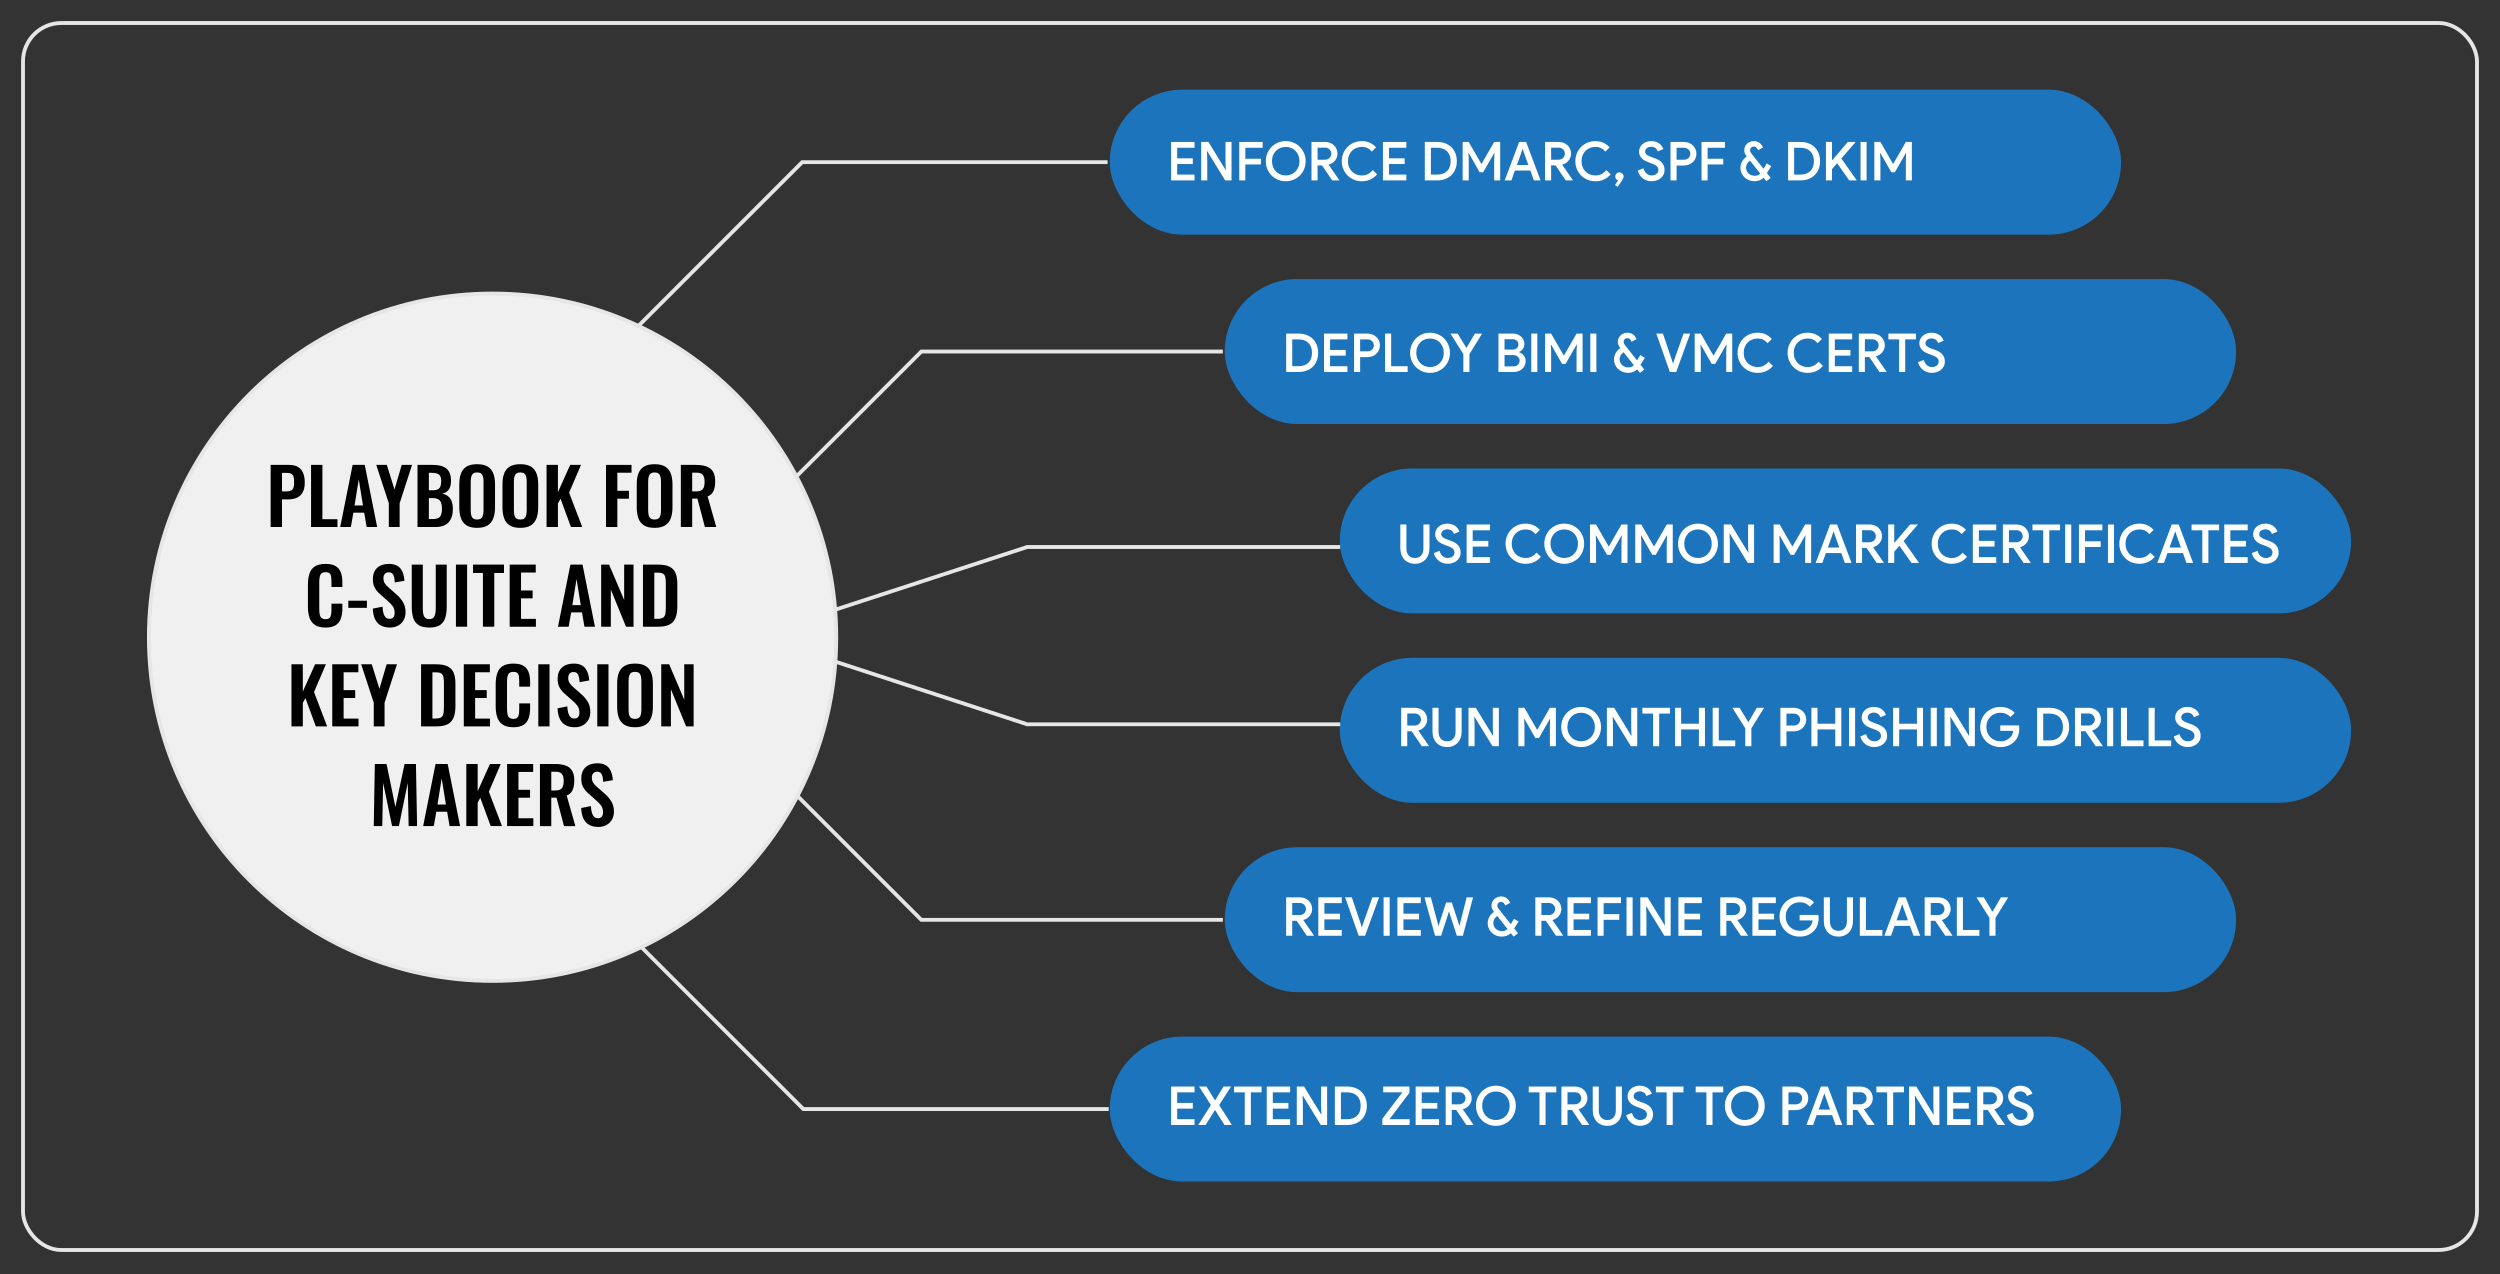
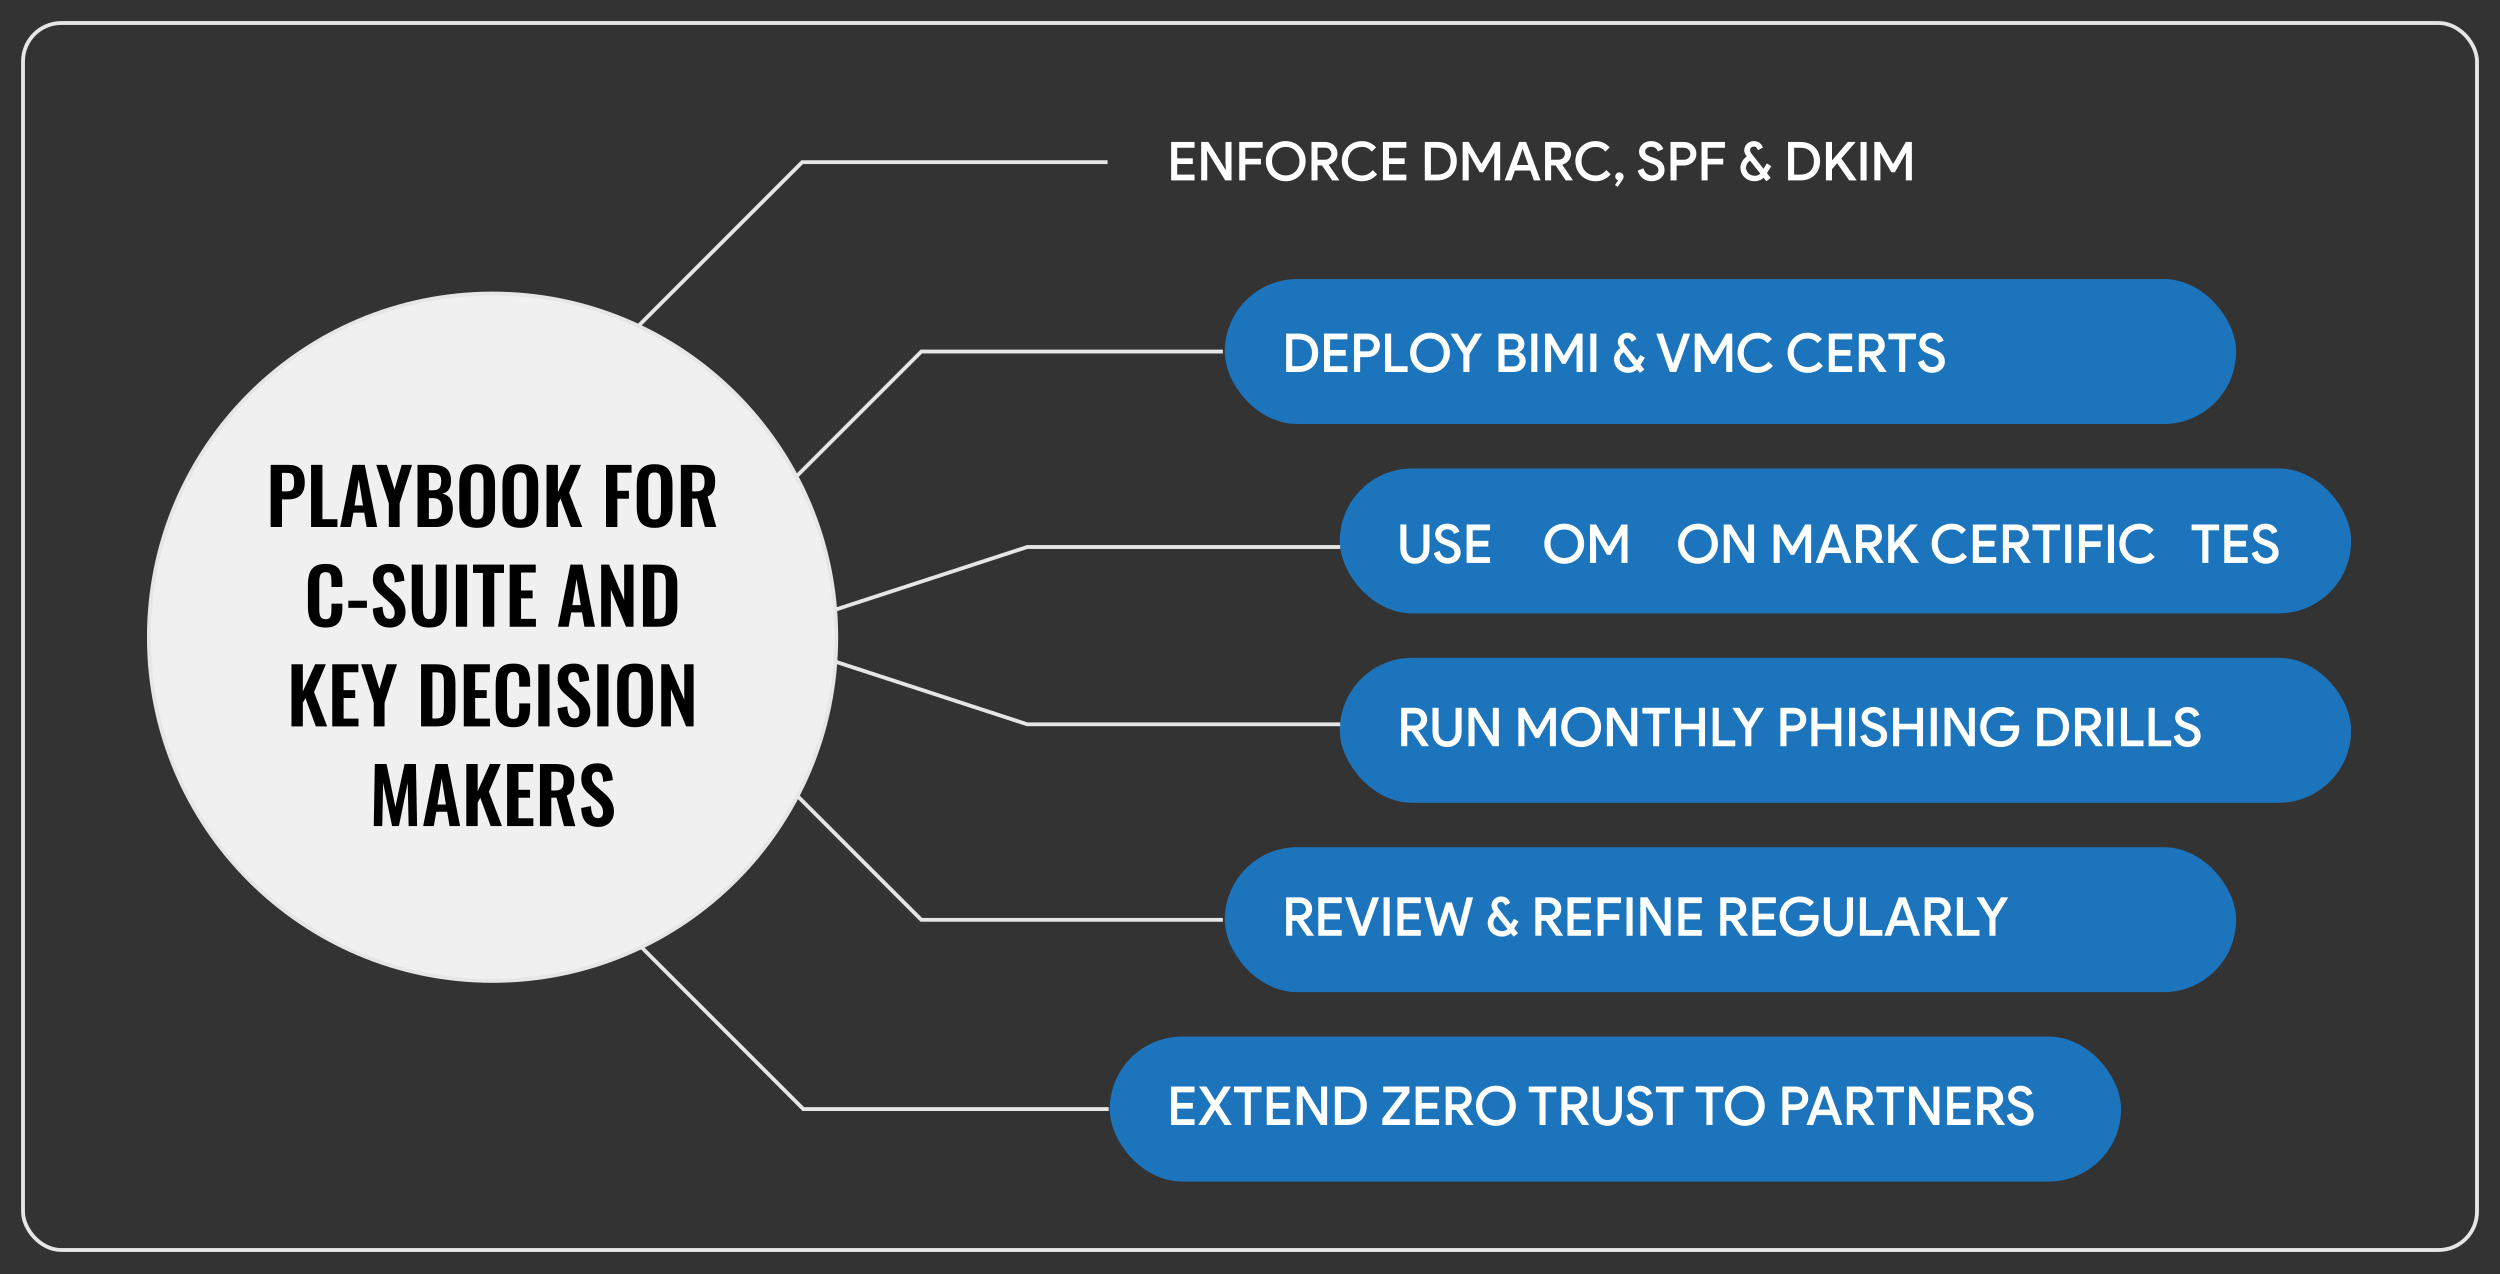
<svg xmlns="http://www.w3.org/2000/svg" id="Layer_1" viewBox="0 0 652 332.377">
  <rect x="0" y="0" width="652" height="332.377" fill="#333333" stroke="none" />
  <rect x="6" y="6" width="640" height="320" rx="10" ry="10" style="fill:none; stroke:#e6e6e6; stroke-miterlimit:10;" />
-   <rect x="289.422" y="23.39" width="263.748" height="37.805" rx="18.902" ry="18.902" style="fill:#1c75bc;" />
  <rect x="319.422" y="72.78" width="263.748" height="37.805" rx="18.902" ry="18.902" style="fill:#1c75bc;" />
  <rect x="349.422" y="122.171" width="263.748" height="37.805" rx="18.902" ry="18.902" style="fill:#1c75bc;" />
  <rect x="349.422" y="171.561" width="263.748" height="37.805" rx="18.902" ry="18.902" style="fill:#1c75bc;" />
  <rect x="319.422" y="220.951" width="263.748" height="37.805" rx="18.902" ry="18.902" style="fill:#1c75bc;" />
  <rect x="289.422" y="270.341" width="263.748" height="37.805" rx="18.902" ry="18.902" style="fill:#1c75bc;" />
  <circle cx="128.464" cy="166.188" r="89.634" style="fill:#f0f0f0; stroke:#e6e6e6; stroke-miterlimit:10;" />
  <polyline points="288.858 42.293 209.214 42.293 166.499 85.008" style="fill:none; stroke:#e6e6e6; stroke-miterlimit:10;" />
  <polyline points="318.926 91.683 240.282 91.683 207.703 124.261" style="fill:none; stroke:#e6e6e6; stroke-miterlimit:10;" />
  <polyline points="349.518 142.662 267.874 142.662 218.002 158.951" style="fill:none; stroke:#e6e6e6; stroke-miterlimit:10;" />
  <polyline points="349.518 188.896 267.874 188.896 218.002 172.606" style="fill:none; stroke:#e6e6e6; stroke-miterlimit:10;" />
  <polyline points="318.926 239.896 240.282 239.896 207.703 207.318" style="fill:none; stroke:#e6e6e6; stroke-miterlimit:10;" />
  <polyline points="289.15 289.244 209.506 289.244 167.27 247.009" style="fill:none; stroke:#e6e6e6; stroke-miterlimit:10;" />
  <rect x="68.559" y="121.245" width="119.811" height="101.887" style="fill:none;" />
  <path d="M70.585,137.445v-16.2h4.76c.973,0,1.763.181,2.37.54.606.36,1.053.884,1.34,1.57s.43,1.517.43,2.49c0,1.053-.18,1.903-.54,2.55s-.863,1.116-1.51,1.41c-.646.293-1.41.439-2.29.439h-1.6v7.2h-2.96ZM73.545,128.165h1.12c.533,0,.95-.076,1.25-.229.3-.153.507-.4.62-.74s.17-.797.17-1.37c0-.587-.043-1.063-.13-1.43-.087-.367-.273-.637-.56-.811-.287-.173-.737-.26-1.35-.26h-1.12v4.84Z" />
  <path d="M81.125,137.445v-16.2h2.96v14.16h3.92v2.04h-6.88Z" />
  <path d="M88.725,137.445l3.24-16.2h3.16l3.24,16.2h-2.74l-.64-3.74h-2.82l-.66,3.74h-2.78ZM92.465,131.825h2.2l-1.1-6.8-1.1,6.8Z" />
  <path d="M101.405,137.445v-6.18l-3.28-10.021h2.76l2,6.42,1.88-6.42h2.7l-3.24,10.021v6.18h-2.82Z" />
  <path d="M108.885,137.445v-16.2h3.98c.72,0,1.37.067,1.95.2.58.134,1.08.356,1.5.67s.743.737.97,1.271c.227.533.34,1.206.34,2.02,0,.653-.09,1.214-.27,1.68-.18.467-.443.837-.79,1.11s-.78.457-1.3.55c.64.107,1.17.33,1.59.67s.733.784.94,1.33c.207.547.31,1.207.31,1.98s-.097,1.457-.29,2.05c-.193.594-.48,1.087-.86,1.479-.38.394-.854.69-1.42.891-.567.2-1.23.3-1.99.3h-4.66ZM111.845,127.865h1c.586,0,1.04-.087,1.36-.26s.543-.44.67-.8c.126-.36.19-.813.19-1.36,0-.573-.097-1.017-.29-1.33s-.483-.526-.87-.64c-.387-.113-.88-.17-1.48-.17h-.58v4.56ZM111.845,135.365h1.12c.894,0,1.5-.217,1.82-.65.32-.433.48-1.103.48-2.01,0-.653-.077-1.183-.23-1.59-.153-.406-.407-.71-.76-.91-.354-.2-.823-.3-1.41-.3h-1.02v5.46Z" />
  <path d="M124.424,137.665c-1.147,0-2.06-.213-2.74-.64-.68-.427-1.167-1.04-1.46-1.84-.293-.8-.44-1.747-.44-2.84v-6.061c0-1.093.146-2.03.44-2.81.293-.78.78-1.377,1.46-1.79.68-.413,1.593-.62,2.74-.62,1.173,0,2.097.207,2.77.62.673.413,1.16,1.01,1.46,1.79.3.779.45,1.717.45,2.81v6.08c0,1.08-.15,2.017-.45,2.811-.3.793-.787,1.406-1.46,1.84-.673.433-1.597.649-2.77.649ZM124.424,135.485c.493,0,.856-.106,1.09-.32.233-.213.39-.506.47-.88.08-.373.12-.78.12-1.22v-7.46c0-.453-.04-.86-.12-1.22-.08-.36-.237-.644-.47-.851-.233-.206-.597-.31-1.09-.31-.467,0-.82.104-1.06.31-.24.207-.4.49-.48.851-.08.359-.12.767-.12,1.22v7.46c0,.439.037.847.11,1.22.073.374.23.667.47.88.24.214.6.32,1.08.32Z" />
  <path d="M135.684,137.665c-1.147,0-2.06-.213-2.74-.64-.68-.427-1.167-1.04-1.46-1.84-.293-.8-.44-1.747-.44-2.84v-6.061c0-1.093.146-2.03.44-2.81.293-.78.78-1.377,1.46-1.79.68-.413,1.593-.62,2.74-.62,1.173,0,2.097.207,2.77.62.673.413,1.16,1.01,1.46,1.79.3.779.45,1.717.45,2.81v6.08c0,1.08-.15,2.017-.45,2.811-.3.793-.787,1.406-1.46,1.84-.673.433-1.597.649-2.77.649ZM135.684,135.485c.493,0,.856-.106,1.09-.32.233-.213.39-.506.47-.88.08-.373.12-.78.12-1.22v-7.46c0-.453-.04-.86-.12-1.22-.08-.36-.237-.644-.47-.851-.233-.206-.597-.31-1.09-.31-.467,0-.82.104-1.06.31-.24.207-.4.49-.48.851-.08.359-.12.767-.12,1.22v7.46c0,.439.037.847.11,1.22.073.374.23.667.47.88.24.214.6.32,1.08.32Z" />
  <path d="M142.544,137.445v-16.2h2.96v7.12l3.2-7.12h2.82l-3.1,7.24,3.42,8.96h-2.94l-2.72-7.38-.68,1.24v6.14h-2.96Z" />
  <path d="M158.044,137.445v-16.2h6.66v2.04h-3.7v4.72h3.02v2.061h-3.02v7.38h-2.96Z" />
  <path d="M170.704,137.665c-1.147,0-2.06-.213-2.74-.64-.68-.427-1.167-1.04-1.46-1.84-.293-.8-.44-1.747-.44-2.84v-6.061c0-1.093.146-2.03.44-2.81.293-.78.78-1.377,1.46-1.79.68-.413,1.593-.62,2.74-.62,1.173,0,2.097.207,2.77.62.673.413,1.16,1.01,1.46,1.79.3.779.45,1.717.45,2.81v6.08c0,1.08-.15,2.017-.45,2.811-.3.793-.787,1.406-1.46,1.84-.673.433-1.597.649-2.77.649ZM170.704,135.485c.493,0,.856-.106,1.09-.32.233-.213.39-.506.47-.88.08-.373.12-.78.12-1.22v-7.46c0-.453-.04-.86-.12-1.22-.08-.36-.237-.644-.47-.851-.233-.206-.597-.31-1.09-.31-.467,0-.82.104-1.06.31-.24.207-.4.49-.48.851-.08.359-.12.767-.12,1.22v7.46c0,.439.037.847.11,1.22.073.374.23.667.47.88.24.214.6.32,1.08.32Z" />
  <path d="M177.564,137.445v-16.2h3.88c1.093,0,2.017.13,2.77.391.753.26,1.327.703,1.72,1.329.393.627.59,1.48.59,2.561,0,.653-.06,1.24-.18,1.76-.12.521-.323.964-.61,1.33-.287.367-.684.65-1.19.85l2.26,7.98h-2.96l-1.96-7.42h-1.36v7.42h-2.96ZM180.523,128.165h.92c.573,0,1.03-.083,1.37-.25.34-.166.583-.433.73-.8.146-.366.22-.837.22-1.41,0-.812-.15-1.423-.45-1.83-.3-.406-.87-.609-1.71-.609h-1.08v4.899Z" />
  <path d="M84.905,163.665c-1.187,0-2.117-.232-2.79-.7-.673-.466-1.144-1.103-1.41-1.909s-.4-1.737-.4-2.79v-5.78c0-1.106.133-2.066.4-2.88s.737-1.44,1.41-1.88c.673-.44,1.603-.66,2.79-.66,1.12,0,1.997.189,2.63.57.633.38,1.083.923,1.35,1.63.267.707.4,1.526.4,2.46v1.359h-2.84v-1.399c0-.453-.023-.867-.07-1.24s-.173-.67-.38-.89c-.207-.221-.563-.33-1.07-.33-.507,0-.877.116-1.11.35-.234.233-.384.547-.45.94-.067.394-.1.837-.1,1.33v7.04c0,.587.046,1.069.14,1.449.093.38.263.667.51.86s.583.29,1.01.29c.493,0,.843-.116,1.05-.35s.336-.544.39-.931c.053-.387.08-.819.08-1.3v-1.46h2.84v1.3c0,.96-.127,1.811-.38,2.55-.253.74-.697,1.32-1.33,1.74s-1.523.63-2.67.63Z" />
  <path d="M90.845,158.525v-1.86h4.84v1.86h-4.84Z" />
  <path d="M101.704,163.665c-.973,0-1.787-.189-2.44-.569-.653-.381-1.147-.937-1.48-1.67-.333-.733-.52-1.634-.56-2.7l2.54-.5c.027.627.103,1.18.23,1.66.127.479.32.85.58,1.109.26.26.603.391,1.03.391.48,0,.82-.144,1.02-.431.2-.286.3-.649.3-1.09,0-.706-.16-1.286-.48-1.74-.32-.453-.747-.906-1.28-1.359l-2.04-1.801c-.574-.492-1.03-1.043-1.37-1.649-.34-.606-.51-1.356-.51-2.25,0-1.28.373-2.267,1.12-2.96.747-.693,1.767-1.04,3.06-1.04.76,0,1.393.117,1.9.35.507.233.91.558,1.21.971.3.413.523.883.67,1.409.147.527.24,1.084.28,1.67l-2.52.44c-.027-.507-.083-.96-.17-1.36-.087-.399-.24-.713-.46-.939-.22-.227-.543-.34-.97-.34-.44,0-.777.144-1.01.43-.233.287-.35.644-.35,1.07,0,.547.113.996.34,1.35.227.354.553.717.98,1.09l2.02,1.78c.667.56,1.237,1.217,1.71,1.97.473.754.71,1.664.71,2.73,0,.773-.17,1.46-.51,2.06-.34.601-.813,1.07-1.42,1.41-.607.34-1.317.51-2.13.51Z" />
  <path d="M111.944,163.665c-1.2,0-2.134-.22-2.8-.66-.667-.439-1.127-1.066-1.38-1.88-.253-.812-.38-1.786-.38-2.92v-10.96h2.88v11.3c0,.507.033.983.1,1.431.066.446.223.807.47,1.08s.617.409,1.11.409c.52,0,.896-.136,1.13-.409.233-.273.387-.634.46-1.08.073-.447.11-.924.11-1.431v-11.3h2.86v10.96c0,1.134-.127,2.107-.38,2.92-.253.813-.71,1.44-1.37,1.88-.66.44-1.597.66-2.81.66Z" />
  <path d="M118.904,163.445v-16.2h2.92v16.2h-2.92Z" />
  <path d="M125.944,163.445v-14.02h-2.58v-2.181h8.08v2.181h-2.54v14.02h-2.96Z" />
  <path d="M132.924,163.445v-16.2h6.8v2.08h-3.84v4.66h3.02v2.06h-3.02v5.36h3.88v2.04h-6.84Z" />
  <path d="M145.523,163.445l3.24-16.2h3.16l3.24,16.2h-2.74l-.64-3.74h-2.82l-.66,3.74h-2.78ZM149.264,157.825h2.2l-1.1-6.8-1.1,6.8Z" />
  <path d="M156.784,163.445v-16.2h2.06l3.94,9.24v-9.24h2.44v16.2h-1.96l-3.96-9.68v9.68h-2.52Z" />
  <path d="M167.684,163.445v-16.2h3.82c1.32,0,2.35.181,3.09.54.74.36,1.267.914,1.58,1.66.313.747.47,1.693.47,2.84v5.92c0,1.174-.157,2.15-.47,2.931-.313.779-.833,1.359-1.56,1.739s-1.723.57-2.99.57h-3.94ZM170.644,161.385h.9c.68,0,1.167-.12,1.46-.36.293-.24.473-.59.54-1.05.066-.46.1-1.023.1-1.69v-6.2c0-.652-.047-1.18-.14-1.58-.093-.399-.287-.692-.58-.88-.293-.187-.767-.279-1.42-.279h-.86v12.04Z" />
  <path d="M76.015,189.445v-16.2h2.96v7.12l3.2-7.12h2.82l-3.1,7.24,3.42,8.96h-2.94l-2.72-7.38-.68,1.24v6.14h-2.96Z" />
  <path d="M86.655,189.445v-16.2h6.8v2.08h-3.84v4.66h3.02v2.06h-3.02v5.36h3.88v2.04h-6.84Z" />
  <path d="M97.475,189.445v-6.18l-3.28-10.021h2.76l2,6.42,1.88-6.42h2.7l-3.24,10.021v6.18h-2.82Z" />
  <path d="M109.815,189.445v-16.2h3.82c1.32,0,2.35.181,3.09.54.74.36,1.267.914,1.58,1.66.313.747.47,1.693.47,2.84v5.92c0,1.174-.157,2.15-.47,2.931-.313.779-.833,1.359-1.56,1.739s-1.723.57-2.99.57h-3.94ZM112.775,187.385h.9c.68,0,1.167-.12,1.46-.36.293-.24.473-.59.54-1.05.066-.46.1-1.023.1-1.69v-6.2c0-.652-.047-1.18-.14-1.58-.093-.399-.287-.692-.58-.88-.293-.187-.767-.279-1.42-.279h-.86v12.04Z" />
  <path d="M120.955,189.445v-16.2h6.8v2.08h-3.84v4.66h3.02v2.06h-3.02v5.36h3.88v2.04h-6.84Z" />
  <path d="M133.875,189.665c-1.187,0-2.117-.232-2.79-.7-.673-.466-1.144-1.103-1.41-1.909s-.4-1.737-.4-2.79v-5.78c0-1.106.133-2.066.4-2.88s.737-1.44,1.41-1.88c.673-.44,1.603-.66,2.79-.66,1.12,0,1.997.189,2.63.57.633.38,1.083.923,1.35,1.63.267.707.4,1.526.4,2.46v1.359h-2.84v-1.399c0-.453-.023-.867-.07-1.24s-.173-.67-.38-.89c-.207-.221-.563-.33-1.07-.33-.507,0-.877.116-1.11.35-.234.233-.384.547-.45.94-.067.394-.1.837-.1,1.33v7.04c0,.587.046,1.069.14,1.449.093.38.263.667.51.86s.583.29,1.01.29c.493,0,.843-.116,1.05-.35s.336-.544.39-.931c.053-.387.08-.819.08-1.3v-1.46h2.84v1.3c0,.96-.127,1.811-.38,2.55-.253.74-.697,1.32-1.33,1.74s-1.523.63-2.67.63Z" />
  <path d="M140.394,189.445v-16.2h2.92v16.2h-2.92Z" />
  <path d="M149.894,189.665c-.973,0-1.787-.189-2.44-.569-.653-.381-1.147-.937-1.48-1.67-.333-.733-.52-1.634-.56-2.7l2.54-.5c.027.627.103,1.18.23,1.66.127.479.32.85.58,1.109.26.26.603.391,1.03.391.48,0,.82-.144,1.02-.431.2-.286.3-.649.3-1.09,0-.706-.16-1.286-.48-1.74-.32-.453-.747-.906-1.28-1.359l-2.04-1.801c-.574-.492-1.03-1.043-1.37-1.649-.34-.606-.51-1.356-.51-2.25,0-1.28.373-2.267,1.12-2.96.747-.693,1.767-1.04,3.06-1.04.76,0,1.393.117,1.9.35.507.233.91.558,1.21.971.3.413.523.883.67,1.409.147.527.24,1.084.28,1.67l-2.52.44c-.027-.507-.083-.96-.17-1.36-.087-.399-.24-.713-.46-.939-.22-.227-.543-.34-.97-.34-.44,0-.777.144-1.01.43-.233.287-.35.644-.35,1.07,0,.547.113.996.34,1.35.227.354.553.717.98,1.09l2.02,1.78c.667.56,1.237,1.217,1.71,1.97.473.754.71,1.664.71,2.73,0,.773-.17,1.46-.51,2.06-.34.601-.813,1.07-1.42,1.41-.607.34-1.317.51-2.13.51Z" />
  <path d="M155.774,189.445v-16.2h2.92v16.2h-2.92Z" />
  <path d="M165.594,189.665c-1.147,0-2.06-.213-2.74-.64-.68-.427-1.167-1.04-1.46-1.84-.293-.8-.44-1.747-.44-2.84v-6.061c0-1.093.146-2.03.44-2.81.293-.78.78-1.377,1.46-1.79.68-.413,1.593-.62,2.74-.62,1.173,0,2.097.207,2.77.62.673.413,1.16,1.01,1.46,1.79.3.779.45,1.717.45,2.81v6.08c0,1.08-.15,2.017-.45,2.811-.3.793-.787,1.406-1.46,1.84-.673.433-1.597.649-2.77.649ZM165.594,187.485c.493,0,.856-.106,1.09-.32.233-.213.39-.506.47-.88.08-.373.12-.78.12-1.22v-7.46c0-.453-.04-.86-.12-1.22-.08-.36-.237-.644-.47-.851-.233-.206-.597-.31-1.09-.31-.467,0-.82.104-1.06.31-.24.207-.4.49-.48.851-.08.359-.12.767-.12,1.22v7.46c0,.439.037.847.11,1.22.073.374.23.667.47.88.24.214.6.32,1.08.32Z" />
  <path d="M172.454,189.445v-16.2h2.06l3.94,9.24v-9.24h2.44v16.2h-1.96l-3.96-9.68v9.68h-2.52Z" />
  <path d="M97.475,215.445l.28-16.2h3.06l2.3,11.22,2.4-11.22h2.96l.3,16.2h-2.2l-.24-11.26-2.3,11.26h-1.78l-2.34-11.3-.22,11.3h-2.22Z" />
  <path d="M110.355,215.445l3.24-16.2h3.16l3.24,16.2h-2.74l-.64-3.74h-2.82l-.66,3.74h-2.78ZM114.095,209.825h2.2l-1.1-6.8-1.1,6.8Z" />
  <path d="M121.615,215.445v-16.2h2.96v7.12l3.2-7.12h2.82l-3.1,7.24,3.42,8.96h-2.94l-2.72-7.38-.68,1.24v6.14h-2.96Z" />
  <path d="M132.255,215.445v-16.2h6.8v2.08h-3.84v4.66h3.02v2.06h-3.02v5.36h3.88v2.04h-6.84Z" />
  <path d="M140.815,215.445v-16.2h3.88c1.093,0,2.017.13,2.77.391.753.26,1.327.703,1.72,1.329.393.627.59,1.48.59,2.561,0,.653-.06,1.24-.18,1.76-.12.521-.323.964-.61,1.33-.287.367-.684.65-1.19.85l2.26,7.98h-2.96l-1.96-7.42h-1.36v7.42h-2.96ZM143.775,206.165h.92c.573,0,1.03-.083,1.37-.25.34-.166.583-.433.73-.8.146-.366.22-.837.22-1.41,0-.812-.15-1.423-.45-1.83-.3-.406-.87-.609-1.71-.609h-1.08v4.899Z" />
  <path d="M156.054,215.665c-.973,0-1.787-.189-2.44-.569-.653-.381-1.147-.937-1.48-1.67-.333-.733-.52-1.634-.56-2.7l2.54-.5c.027.627.103,1.18.23,1.66.127.479.32.85.58,1.109.26.26.603.391,1.03.391.48,0,.82-.144,1.02-.431.2-.286.3-.649.3-1.09,0-.706-.16-1.286-.48-1.74-.32-.453-.747-.906-1.28-1.359l-2.04-1.801c-.574-.492-1.03-1.043-1.37-1.649-.34-.606-.51-1.356-.51-2.25,0-1.28.373-2.267,1.12-2.96.747-.693,1.767-1.04,3.06-1.04.76,0,1.393.117,1.9.35.507.233.91.558,1.21.971.3.413.523.883.67,1.409.147.527.24,1.084.28,1.67l-2.52.44c-.027-.507-.083-.96-.17-1.36-.087-.399-.24-.713-.46-.939-.22-.227-.543-.34-.97-.34-.44,0-.777.144-1.01.43-.233.287-.35.644-.35,1.07,0,.547.113.996.34,1.35.227.354.553.717.98,1.09l2.02,1.78c.667.56,1.237,1.217,1.71,1.97.473.754.71,1.664.71,2.73,0,.773-.17,1.46-.51,2.06-.34.601-.813,1.07-1.42,1.41-.607.34-1.317.51-2.13.51Z" />
  <path d="M307.012,38.535v2.758h4.074v1.484h-4.074v2.758h4.522v1.512h-6.104v-10.024h6.104v1.513h-4.522Z" style="fill:#fff;" />
  <path d="M313.27,37.022h1.891l4.451,7.267h.084l-.084-1.933v-5.334h1.568v10.024h-1.652l-4.676-7.63h-.084l.084,1.932v5.698h-1.582v-10.024Z" style="fill:#fff;" />
  <path d="M323.196,37.022h6.104v1.513h-4.522v2.87h4.074v1.483h-4.074v4.158h-1.582v-10.024Z" style="fill:#fff;" />
  <path d="M335.32,47.27c-.747,0-1.435-.135-2.064-.405-.631-.271-1.179-.642-1.646-1.113s-.831-1.026-1.092-1.666c-.262-.64-.393-1.323-.393-2.051,0-.729.131-1.409.393-2.044.261-.635.625-1.19,1.092-1.666.467-.477,1.015-.85,1.646-1.12.63-.271,1.317-.406,2.064-.406.737,0,1.423.136,2.058.406s1.186.644,1.652,1.12c.467.476.831,1.031,1.092,1.666.262.635.393,1.315.393,2.044,0,.728-.131,1.411-.393,2.051-.261.64-.625,1.194-1.092,1.666s-1.018.843-1.652,1.113-1.32.405-2.058.405ZM335.32,45.759c.495,0,.961-.089,1.4-.266.438-.178.818-.43,1.141-.756.322-.327.576-.719.763-1.177.187-.457.28-.966.28-1.525,0-.561-.094-1.069-.28-1.526s-.44-.849-.763-1.176-.702-.579-1.141-.756c-.439-.178-.905-.267-1.4-.267s-.961.089-1.4.267c-.438.177-.818.429-1.141.756s-.576.719-.763,1.176c-.188.457-.28.966-.28,1.526,0,.56.093,1.068.28,1.525.187.458.44.85.763,1.177.322.326.702.578,1.141.756.439.177.905.266,1.4.266Z" style="fill:#fff;" />
  <path d="M342.04,37.022h3.542c.457,0,.885.075,1.281.225s.739.361,1.029.637c.289.275.516.6.679.973.163.374.245.784.245,1.232,0,.346-.059.672-.175.98-.117.308-.278.585-.483.833-.205.247-.445.459-.721.637-.275.177-.572.308-.89.392l-.014.07,2.744,3.962v.084h-1.848l-2.646-3.906h-1.162v3.906h-1.582v-10.024ZM345.54,41.657c.233,0,.45-.04.651-.119.2-.079.375-.189.524-.329s.269-.306.357-.497.133-.403.133-.637c0-.187-.035-.373-.104-.561-.07-.187-.173-.354-.309-.504-.135-.149-.303-.271-.504-.364-.2-.093-.432-.14-.692-.14h-1.975v3.15h1.918Z" style="fill:#fff;" />
  <path d="M359.163,45.465c-.477.56-1.05,1.001-1.722,1.323-.673.322-1.429.482-2.269.482-.747,0-1.438-.133-2.072-.398-.635-.267-1.188-.635-1.658-1.106-.472-.471-.841-1.024-1.106-1.659-.266-.634-.399-1.325-.399-2.071,0-.737.134-1.426.399-2.065.266-.639.635-1.194,1.106-1.666.471-.471,1.023-.84,1.658-1.105.635-.267,1.325-.399,2.072-.399.774,0,1.47.143,2.086.427.616.285,1.157.688,1.624,1.211l-1.12,1.093c-.336-.401-.712-.705-1.127-.91s-.902-.309-1.463-.309c-.495,0-.964.087-1.407.26s-.828.42-1.154.741c-.327.322-.586.714-.777,1.177-.191.462-.287.978-.287,1.547s.096,1.085.287,1.547.45.854.777,1.176c.326.322.711.569,1.154.742s.912.259,1.407.259c.598,0,1.129-.123,1.596-.371.467-.247.883-.59,1.246-1.029l1.148,1.106Z" style="fill:#fff;" />
  <path d="M362.256,38.535v2.758h4.074v1.484h-4.074v2.758h4.522v1.512h-6.104v-10.024h6.104v1.513h-4.522Z" style="fill:#fff;" />
  <path d="M371.593,37.022h3.22c.794,0,1.506.124,2.136.371.63.248,1.166.591,1.609,1.029s.784.966,1.022,1.582.356,1.293.356,2.03-.118,1.414-.356,2.029c-.238.616-.579,1.144-1.022,1.582-.443.439-.979.782-1.609,1.029s-1.342.371-2.136.371h-3.22v-10.024ZM374.786,45.535c1.129,0,2.002-.309,2.618-.924.615-.616.924-1.475.924-2.576,0-1.092-.309-1.948-.924-2.569-.616-.62-1.489-.931-2.618-.931h-1.61v7h1.61Z" style="fill:#fff;" />
  <path d="M381.463,37.022h1.582l3.276,5.698h.084l3.275-5.698h1.568v10.024h-1.568v-5.446l.084-1.68h-.084l-2.855,4.998h-.938l-2.842-4.998h-.084l.084,1.68v5.446h-1.582v-10.024Z" style="fill:#fff;" />
  <path d="M396.191,37.022h1.82l3.766,10.024h-1.75l-.909-2.576h-4.032l-.91,2.576h-1.75l3.766-10.024ZM398.586,43.029l-1.05-2.954-.393-1.177h-.084l-.392,1.177-1.05,2.954h2.968Z" style="fill:#fff;" />
  <path d="M402.954,37.022h3.542c.457,0,.885.075,1.281.225s.739.361,1.029.637c.289.275.516.6.679.973.163.374.245.784.245,1.232,0,.346-.059.672-.175.98-.117.308-.278.585-.483.833-.205.247-.445.459-.721.637-.275.177-.572.308-.89.392l-.014.07,2.744,3.962v.084h-1.848l-2.646-3.906h-1.162v3.906h-1.582v-10.024ZM406.454,41.657c.233,0,.45-.04.651-.119.2-.079.375-.189.524-.329s.269-.306.357-.497.133-.403.133-.637c0-.187-.035-.373-.104-.561-.07-.187-.173-.354-.309-.504-.135-.149-.303-.271-.504-.364-.2-.093-.432-.14-.692-.14h-1.975v3.15h1.918Z" style="fill:#fff;" />
  <path d="M420.076,45.465c-.477.56-1.05,1.001-1.722,1.323-.673.322-1.429.482-2.269.482-.747,0-1.438-.133-2.072-.398-.635-.267-1.188-.635-1.658-1.106-.472-.471-.841-1.024-1.106-1.659-.266-.634-.399-1.325-.399-2.071,0-.737.134-1.426.399-2.065.266-.639.635-1.194,1.106-1.666.471-.471,1.023-.84,1.658-1.105.635-.267,1.325-.399,2.072-.399.774,0,1.47.143,2.086.427.616.285,1.157.688,1.624,1.211l-1.12,1.093c-.336-.401-.712-.705-1.127-.91s-.902-.309-1.463-.309c-.495,0-.964.087-1.407.26s-.828.42-1.154.741c-.327.322-.586.714-.777,1.177-.191.462-.287.978-.287,1.547s.096,1.085.287,1.547.45.854.777,1.176c.326.322.711.569,1.154.742s.912.259,1.407.259c.598,0,1.129-.123,1.596-.371.467-.247.883-.59,1.246-1.029l1.148,1.106Z" style="fill:#fff;" />
  <path d="M421.196,48.264l.798-1.231c-.187-.057-.354-.168-.504-.336s-.225-.383-.225-.645c0-.299.105-.555.315-.77s.464-.322.763-.322.556.107.771.322.322.471.322.77c0,.187-.038.354-.112.504-.075.149-.168.309-.28.477l-1.134,1.693-.714-.462Z" style="fill:#fff;" />
  <path d="M430.729,47.27c-.401,0-.791-.058-1.169-.175-.378-.116-.728-.291-1.05-.524s-.604-.523-.847-.868c-.243-.346-.43-.747-.561-1.204l1.512-.616c.065.262.161.507.287.735s.28.427.462.595c.183.168.388.301.616.399.229.098.483.146.763.146.233,0,.458-.03.673-.091.214-.061.4-.151.56-.273.158-.121.287-.271.385-.447.099-.178.147-.383.147-.616,0-.205-.038-.393-.112-.561-.075-.168-.191-.321-.35-.462-.159-.14-.369-.272-.63-.398-.262-.126-.574-.255-.938-.386l-.63-.224c-.271-.093-.549-.217-.833-.371-.285-.154-.541-.341-.771-.56-.229-.22-.415-.479-.56-.777s-.217-.648-.217-1.05c0-.373.077-.726.23-1.057.154-.332.371-.623.651-.875.28-.253.613-.45,1.001-.596.387-.145.814-.217,1.281-.217.485,0,.912.067,1.28.203.369.136.68.306.932.511.252.206.455.432.608.679.154.248.269.479.344.693l-1.429.603c-.047-.141-.114-.282-.202-.428-.089-.145-.203-.272-.344-.385-.14-.112-.306-.205-.497-.28-.191-.074-.413-.111-.665-.111-.224,0-.434.03-.63.091-.195.061-.366.146-.511.259s-.259.243-.343.392c-.084.149-.126.313-.126.49,0,.355.146.642.44.861s.726.427,1.295.623l.631.224c.392.131.751.285,1.077.462.327.178.611.39.854.638.242.247.432.534.567.86.135.327.202.705.202,1.134,0,.523-.104.969-.314,1.338-.21.368-.479.674-.805.917-.327.242-.691.42-1.093.531-.401.112-.793.168-1.176.168Z" style="fill:#fff;" />
  <path d="M435.67,47.047v-10.024h3.473c.447,0,.87.075,1.267.225s.744.359,1.043.63.534.595.707.973.259.796.259,1.253c0,.448-.086.861-.259,1.239s-.408.702-.707.973c-.299.271-.646.481-1.043.631s-.819.224-1.267.224h-1.891v3.878h-1.582ZM439.185,41.657c.261,0,.494-.045.699-.134.205-.088.378-.207.519-.356.14-.149.247-.317.321-.504.075-.187.112-.373.112-.561,0-.195-.037-.387-.112-.573-.074-.188-.182-.353-.321-.497-.141-.145-.313-.264-.519-.357-.205-.093-.438-.14-.699-.14h-1.933v3.122h1.933Z" style="fill:#fff;" />
  <path d="M443.762,37.022h6.104v1.513h-4.522v2.87h4.074v1.483h-4.074v4.158h-1.582v-10.024Z" style="fill:#fff;" />
  <path d="M460.815,45.142l.994,1.261-1.148.867-.714-.896c-.326.289-.684.511-1.07.665-.388.154-.819.23-1.296.23-.513,0-.993-.089-1.441-.266s-.838-.422-1.169-.735c-.332-.312-.593-.686-.784-1.12-.191-.434-.287-.902-.287-1.406,0-.569.147-1.113.441-1.631.294-.519.697-.95,1.211-1.296-.196-.261-.355-.524-.477-.791-.121-.266-.182-.538-.182-.818,0-.336.065-.651.196-.945.13-.294.308-.548.531-.763.225-.215.488-.385.791-.511.304-.126.633-.189.987-.189.317,0,.604.045.861.133.257.089.482.21.679.364s.361.331.497.532c.135.2.245.418.329.65l-1.288.687c-.084-.225-.208-.437-.371-.637-.163-.201-.395-.302-.693-.302-.289,0-.527.084-.714.252s-.279.401-.279.7c0,.29.111.574.336.854l3.164,3.989.854-1.399,1.176.714-1.134,1.806ZM457.637,45.843c.588,0,1.068-.187,1.441-.56l-2.674-3.389c-.326.215-.581.483-.763.806-.182.321-.273.66-.273,1.015,0,.317.061.606.183.868.121.262.284.485.49.672.205.187.445.331.721.434.275.104.566.154.875.154Z" style="fill:#fff;" />
  <path d="M466.33,37.022h3.22c.794,0,1.506.124,2.136.371.63.248,1.166.591,1.609,1.029s.784.966,1.022,1.582.356,1.293.356,2.03-.118,1.414-.356,2.029c-.238.616-.579,1.144-1.022,1.582-.443.439-.979.782-1.609,1.029s-1.342.371-2.136.371h-3.22v-10.024ZM469.522,45.535c1.129,0,2.002-.309,2.618-.924.615-.616.924-1.475.924-2.576,0-1.092-.309-1.948-.924-2.569-.616-.62-1.489-.931-2.618-.931h-1.61v7h1.61Z" style="fill:#fff;" />
  <path d="M476.2,37.022h1.582v4.732h.084l4.046-4.732h1.975v.084l-3.668,4.229,3.976,5.628v.084h-1.932l-3.137-4.48-1.344,1.555v2.926h-1.582v-10.024Z" style="fill:#fff;" />
  <path d="M485.23,37.022h1.582v10.024h-1.582v-10.024Z" style="fill:#fff;" />
  <path d="M488.828,37.022h1.582l3.276,5.698h.084l3.275-5.698h1.568v10.024h-1.568v-5.446l.084-1.68h-.084l-2.855,4.998h-.938l-2.842-4.998h-.084l.084,1.68v5.446h-1.582v-10.024Z" style="fill:#fff;" />
  <path d="M335.43,86.996h3.22c.794,0,1.506.124,2.136.371.63.248,1.166.591,1.609,1.029s.784.966,1.022,1.582.356,1.293.356,2.03-.118,1.414-.356,2.029c-.238.616-.579,1.144-1.022,1.582-.443.439-.979.782-1.609,1.029s-1.342.371-2.136.371h-3.22v-10.024ZM338.623,95.509c1.129,0,2.002-.309,2.618-.924.615-.616.924-1.475.924-2.576,0-1.092-.309-1.948-.924-2.569-.616-.62-1.489-.931-2.618-.931h-1.61v7h1.61Z" style="fill:#fff;" />
  <path d="M346.882,88.509v2.758h4.074v1.484h-4.074v2.758h4.522v1.512h-6.104v-10.024h6.104v1.513h-4.522Z" style="fill:#fff;" />
  <path d="M353.14,97.02v-10.024h3.473c.447,0,.87.075,1.267.225s.744.359,1.043.63.534.595.707.973.259.796.259,1.253c0,.448-.086.861-.259,1.239s-.408.702-.707.973c-.299.271-.646.481-1.043.631s-.819.224-1.267.224h-1.891v3.878h-1.582ZM356.655,91.631c.261,0,.494-.045.699-.134.205-.088.378-.207.519-.356.14-.149.247-.317.321-.504.075-.187.112-.373.112-.561,0-.195-.037-.387-.112-.573-.074-.188-.182-.353-.321-.497-.141-.145-.313-.264-.519-.357-.205-.093-.438-.14-.699-.14h-1.933v3.122h1.933Z" style="fill:#fff;" />
  <path d="M361.232,86.996h1.582v8.513h4.298v1.512h-5.88v-10.024Z" style="fill:#fff;" />
  <path d="M372.95,97.244c-.747,0-1.435-.135-2.064-.405-.631-.271-1.179-.642-1.646-1.113s-.831-1.026-1.092-1.666c-.262-.64-.393-1.323-.393-2.051,0-.729.131-1.409.393-2.044.261-.635.625-1.19,1.092-1.666.467-.477,1.015-.85,1.646-1.12.63-.271,1.317-.406,2.064-.406.737,0,1.423.136,2.058.406s1.186.644,1.652,1.12c.467.476.831,1.031,1.092,1.666.262.635.393,1.315.393,2.044,0,.728-.131,1.411-.393,2.051-.261.64-.625,1.194-1.092,1.666s-1.018.843-1.652,1.113-1.32.405-2.058.405ZM372.95,95.732c.495,0,.961-.089,1.4-.266.438-.178.818-.43,1.141-.756.322-.327.576-.719.763-1.177.187-.457.28-.966.28-1.525,0-.561-.094-1.069-.28-1.526s-.44-.849-.763-1.176-.702-.579-1.141-.756c-.439-.178-.905-.267-1.4-.267s-.961.089-1.4.267c-.438.177-.818.429-1.141.756s-.576.719-.763,1.176c-.188.457-.28.966-.28,1.526,0,.56.093,1.068.28,1.525.187.458.44.85.763,1.177.322.326.702.578,1.141.756.439.177.905.266,1.4.266Z" style="fill:#fff;" />
  <path d="M381.644,92.358l-3.374-5.362h1.89l2.24,3.696h.084l2.17-3.696h1.891l-3.318,5.362v4.662h-1.582v-4.662Z" style="fill:#fff;" />
  <path d="M390.799,86.996h3.78c.401,0,.781.068,1.141.203.359.136.677.322.952.561.275.237.492.521.651.847.158.327.237.682.237,1.064,0,.513-.128.949-.385,1.309s-.581.628-.973.805v.084c.504.178.912.467,1.225.868s.47.887.47,1.456c0,.43-.084.817-.253,1.162-.168.346-.396.642-.686.889-.289.248-.623.439-1.001.574-.378.136-.782.203-1.211.203h-3.948v-10.024ZM394.524,91.182c.232,0,.442-.04.63-.119.187-.079.343-.182.469-.308s.222-.271.287-.435c.065-.163.098-.329.098-.497s-.032-.333-.098-.497c-.065-.163-.159-.308-.28-.434s-.271-.229-.448-.308c-.177-.08-.378-.119-.602-.119h-2.198v2.716h2.143ZM394.748,95.551c.252,0,.476-.042.672-.126s.359-.196.49-.336c.131-.141.23-.299.301-.477.07-.177.105-.359.105-.546s-.035-.366-.105-.539-.175-.326-.315-.462c-.14-.135-.31-.245-.511-.329-.2-.084-.432-.126-.692-.126h-2.311v2.94h2.366Z" style="fill:#fff;" />
  <path d="M399.353,86.996h1.582v10.024h-1.582v-10.024Z" style="fill:#fff;" />
  <path d="M402.951,86.996h1.582l3.276,5.698h.084l3.275-5.698h1.568v10.024h-1.568v-5.446l.084-1.68h-.084l-2.855,4.998h-.938l-2.842-4.998h-.084l.084,1.68v5.446h-1.582v-10.024Z" style="fill:#fff;" />
  <path d="M414.752,86.996h1.582v10.024h-1.582v-10.024Z" style="fill:#fff;" />
  <path d="M427.842,95.116l.994,1.261-1.148.867-.714-.896c-.326.289-.684.511-1.07.665-.388.154-.819.23-1.296.23-.513,0-.993-.089-1.441-.266s-.838-.422-1.169-.735c-.332-.312-.593-.686-.784-1.12-.191-.434-.287-.902-.287-1.406,0-.569.147-1.113.441-1.631.294-.519.697-.95,1.211-1.296-.196-.261-.355-.524-.477-.791-.121-.266-.182-.538-.182-.818,0-.336.065-.651.196-.945.13-.294.308-.548.531-.763.225-.215.488-.385.791-.511.304-.126.633-.189.987-.189.317,0,.604.045.861.133.257.089.482.21.679.364s.361.331.497.532c.135.2.245.418.329.65l-1.288.687c-.084-.225-.208-.437-.371-.637-.163-.201-.395-.302-.693-.302-.289,0-.527.084-.714.252s-.279.401-.279.7c0,.29.111.574.336.854l3.164,3.989.854-1.399,1.176.714-1.134,1.806ZM424.665,95.816c.588,0,1.068-.187,1.441-.56l-2.674-3.389c-.326.215-.581.483-.763.806-.182.321-.273.66-.273,1.015,0,.317.061.606.183.868.121.262.284.485.49.672.205.187.445.331.721.434.275.104.566.154.875.154Z" style="fill:#fff;" />
  <path d="M431.959,86.996h1.736l2.226,6.58.364,1.148h.084l.364-1.148,2.338-6.58h1.735l-3.653,10.024h-1.652l-3.542-10.024Z" style="fill:#fff;" />
  <path d="M441.982,86.996h1.582l3.276,5.698h.084l3.275-5.698h1.568v10.024h-1.568v-5.446l.084-1.68h-.084l-2.855,4.998h-.938l-2.842-4.998h-.084l.084,1.68v5.446h-1.582v-10.024Z" style="fill:#fff;" />
  <path d="M462.38,95.438c-.477.56-1.05,1.001-1.722,1.323-.673.322-1.429.482-2.269.482-.747,0-1.438-.133-2.072-.398-.635-.267-1.188-.635-1.658-1.106-.472-.471-.841-1.024-1.106-1.659-.266-.634-.399-1.325-.399-2.071,0-.737.134-1.426.399-2.065.266-.639.635-1.194,1.106-1.666.471-.471,1.023-.84,1.658-1.105.635-.267,1.325-.399,2.072-.399.774,0,1.47.143,2.086.427.616.285,1.157.688,1.624,1.211l-1.12,1.093c-.336-.401-.712-.705-1.127-.91s-.902-.309-1.463-.309c-.495,0-.964.087-1.407.26s-.828.42-1.154.741c-.327.322-.586.714-.777,1.177-.191.462-.287.978-.287,1.547s.096,1.085.287,1.547.45.854.777,1.176c.326.322.711.569,1.154.742s.912.259,1.407.259c.598,0,1.129-.123,1.596-.371.467-.247.883-.59,1.246-1.029l1.148,1.106Z" style="fill:#fff;" />
  <path d="M475.428,95.438c-.477.56-1.05,1.001-1.722,1.323-.673.322-1.429.482-2.269.482-.747,0-1.438-.133-2.072-.398-.635-.267-1.188-.635-1.658-1.106-.472-.471-.841-1.024-1.106-1.659-.266-.634-.399-1.325-.399-2.071,0-.737.134-1.426.399-2.065.266-.639.635-1.194,1.106-1.666.471-.471,1.023-.84,1.658-1.105.635-.267,1.325-.399,2.072-.399.774,0,1.47.143,2.086.427.616.285,1.157.688,1.624,1.211l-1.12,1.093c-.336-.401-.712-.705-1.127-.91s-.902-.309-1.463-.309c-.495,0-.964.087-1.407.26s-.828.42-1.154.741c-.327.322-.586.714-.777,1.177-.191.462-.287.978-.287,1.547s.096,1.085.287,1.547.45.854.777,1.176c.326.322.711.569,1.154.742s.912.259,1.407.259c.598,0,1.129-.123,1.596-.371.467-.247.883-.59,1.246-1.029l1.148,1.106Z" style="fill:#fff;" />
  <path d="M478.522,88.509v2.758h4.074v1.484h-4.074v2.758h4.522v1.512h-6.104v-10.024h6.104v1.513h-4.522Z" style="fill:#fff;" />
  <path d="M484.78,86.996h3.542c.457,0,.885.075,1.281.225s.739.361,1.029.637c.289.275.516.6.679.973.163.374.245.784.245,1.232,0,.346-.059.672-.175.98-.117.308-.278.585-.483.833-.205.247-.445.459-.721.637-.275.177-.572.308-.89.392l-.014.07,2.744,3.962v.084h-1.848l-2.646-3.906h-1.162v3.906h-1.582v-10.024ZM488.28,91.631c.233,0,.45-.04.651-.119.2-.079.375-.189.524-.329s.269-.306.357-.497.133-.403.133-.637c0-.187-.035-.373-.104-.561-.07-.187-.173-.354-.309-.504-.135-.149-.303-.271-.504-.364-.2-.093-.432-.14-.692-.14h-1.975v3.15h1.918Z" style="fill:#fff;" />
  <path d="M495.294,97.02v-8.512h-2.8v-1.513h7.182v1.513h-2.8v8.512h-1.582Z" style="fill:#fff;" />
  <path d="M503.834,97.244c-.401,0-.791-.058-1.169-.175-.378-.116-.728-.291-1.05-.524s-.604-.523-.847-.868c-.243-.346-.43-.747-.561-1.204l1.512-.616c.065.262.161.507.287.735s.28.427.462.595c.183.168.388.301.616.399.229.098.483.146.763.146.233,0,.458-.03.673-.091.214-.061.4-.151.56-.273.158-.121.287-.271.385-.447.099-.178.147-.383.147-.616,0-.205-.038-.393-.112-.561-.075-.168-.191-.321-.35-.462-.159-.14-.369-.272-.63-.398-.262-.126-.574-.255-.938-.386l-.63-.224c-.271-.093-.549-.217-.833-.371-.285-.154-.541-.341-.771-.56-.229-.22-.415-.479-.56-.777s-.217-.648-.217-1.05c0-.373.077-.726.23-1.057.154-.332.371-.623.651-.875.28-.253.613-.45,1.001-.596.387-.145.814-.217,1.281-.217.485,0,.912.067,1.28.203.369.136.68.306.932.511.252.206.455.432.608.679.154.248.269.479.344.693l-1.429.603c-.047-.141-.114-.282-.202-.428-.089-.145-.203-.272-.344-.385-.14-.112-.306-.205-.497-.28-.191-.074-.413-.111-.665-.111-.224,0-.434.03-.63.091-.195.061-.366.146-.511.259s-.259.243-.343.392c-.084.149-.126.313-.126.49,0,.355.146.642.44.861s.726.427,1.295.623l.631.224c.392.131.751.285,1.077.462.327.178.611.39.854.638.242.247.432.534.567.86.135.327.202.705.202,1.134,0,.523-.104.969-.314,1.338-.21.368-.479.674-.805.917-.327.242-.691.42-1.093.531-.401.112-.793.168-1.176.168Z" style="fill:#fff;" />
  <path d="M369.014,147.036c-.569,0-1.087-.096-1.554-.287-.467-.19-.868-.464-1.204-.818s-.595-.784-.777-1.288c-.182-.504-.272-1.064-.272-1.68v-6.175h1.582v6.259c0,.354.046.684.14.986.094.304.233.565.42.784.187.22.418.393.693.519s.6.188.973.188c.364,0,.687-.062.966-.188.28-.126.512-.299.693-.519.182-.219.319-.48.413-.784.093-.303.14-.632.14-.986v-6.259h1.582v6.175c0,.606-.086,1.159-.259,1.658-.173.5-.425.927-.756,1.281s-.73.633-1.197.833c-.467.201-.994.301-1.582.301Z" style="fill:#fff;" />
  <path d="M377.554,147.036c-.401,0-.791-.058-1.169-.175-.378-.116-.728-.291-1.05-.524s-.604-.523-.847-.868c-.243-.346-.43-.747-.561-1.204l1.512-.616c.065.262.161.507.287.735s.28.427.462.595c.183.168.388.301.616.399.229.098.483.146.763.146.233,0,.458-.03.673-.091.214-.061.4-.151.56-.273.158-.121.287-.271.385-.447.099-.178.147-.383.147-.616,0-.205-.038-.393-.112-.561-.075-.168-.191-.321-.35-.462-.159-.14-.369-.272-.63-.398-.262-.126-.574-.255-.938-.386l-.63-.224c-.271-.093-.549-.217-.833-.371-.285-.154-.541-.341-.771-.56-.229-.22-.415-.479-.56-.777s-.217-.648-.217-1.05c0-.373.077-.726.23-1.057.154-.332.371-.623.651-.875.28-.253.613-.45,1.001-.596.387-.145.814-.217,1.281-.217.485,0,.912.067,1.28.203.369.136.68.306.932.511.252.206.455.432.608.679.154.248.269.479.344.693l-1.429.603c-.047-.141-.114-.282-.202-.428-.089-.145-.203-.272-.344-.385-.14-.112-.306-.205-.497-.28-.191-.074-.413-.111-.665-.111-.224,0-.434.03-.63.091-.195.061-.366.146-.511.259s-.259.243-.343.392c-.084.149-.126.313-.126.49,0,.355.146.642.44.861s.726.427,1.295.623l.631.224c.392.131.751.285,1.077.462.327.178.611.39.854.638.242.247.432.534.567.86.135.327.202.705.202,1.134,0,.523-.104.969-.314,1.338-.21.368-.479.674-.805.917-.327.242-.691.42-1.093.531-.401.112-.793.168-1.176.168Z" style="fill:#fff;" />
  <path d="M384.079,138.301v2.758h4.074v1.484h-4.074v2.758h4.522v1.512h-6.104v-10.024h6.104v1.513h-4.522Z" style="fill:#fff;" />
-   <path d="M401.873,145.23c-.477.56-1.05,1.001-1.722,1.323-.673.322-1.429.482-2.269.482-.747,0-1.438-.133-2.072-.398-.635-.267-1.188-.635-1.658-1.106-.472-.471-.841-1.024-1.106-1.659-.266-.634-.399-1.325-.399-2.071,0-.737.134-1.426.399-2.065.266-.639.635-1.194,1.106-1.666.471-.471,1.023-.84,1.658-1.105.635-.267,1.325-.399,2.072-.399.774,0,1.47.143,2.086.427.616.285,1.157.688,1.624,1.211l-1.12,1.093c-.336-.401-.712-.705-1.127-.91s-.902-.309-1.463-.309c-.495,0-.964.087-1.407.26s-.828.42-1.154.741c-.327.322-.586.714-.777,1.177-.191.462-.287.978-.287,1.547s.096,1.085.287,1.547.45.854.777,1.176c.326.322.711.569,1.154.742s.912.259,1.407.259c.598,0,1.129-.123,1.596-.371.467-.247.883-.59,1.246-1.029l1.148,1.106Z" style="fill:#fff;" />
  <path d="M407.948,147.036c-.747,0-1.435-.135-2.064-.405-.631-.271-1.179-.642-1.646-1.113s-.831-1.026-1.092-1.666c-.262-.64-.393-1.323-.393-2.051,0-.729.131-1.409.393-2.044.261-.635.625-1.19,1.092-1.666.467-.477,1.015-.85,1.646-1.12.63-.271,1.317-.406,2.064-.406.737,0,1.423.136,2.058.406s1.186.644,1.652,1.12c.467.476.831,1.031,1.092,1.666.262.635.393,1.315.393,2.044,0,.728-.131,1.411-.393,2.051-.261.64-.625,1.194-1.092,1.666s-1.018.843-1.652,1.113-1.32.405-2.058.405ZM407.948,145.524c.495,0,.961-.089,1.4-.266.438-.178.818-.43,1.141-.756.322-.327.576-.719.763-1.177.187-.457.28-.966.28-1.525,0-.561-.094-1.069-.28-1.526s-.44-.849-.763-1.176-.702-.579-1.141-.756c-.439-.178-.905-.267-1.4-.267s-.961.089-1.4.267c-.438.177-.818.429-1.141.756s-.576.719-.763,1.176c-.188.457-.28.966-.28,1.526,0,.56.093,1.068.28,1.525.187.458.44.85.763,1.177.322.326.702.578,1.141.756.439.177.905.266,1.4.266Z" style="fill:#fff;" />
  <path d="M414.668,136.788h1.582l3.276,5.698h.084l3.275-5.698h1.568v10.024h-1.568v-5.446l.084-1.68h-.084l-2.855,4.998h-.938l-2.842-4.998h-.084l.084,1.68v5.446h-1.582v-10.024Z" style="fill:#fff;" />
-   <path d="M426.47,136.788h1.582l3.276,5.698h.084l3.275-5.698h1.568v10.024h-1.568v-5.446l.084-1.68h-.084l-2.855,4.998h-.938l-2.842-4.998h-.084l.084,1.68v5.446h-1.582v-10.024Z" style="fill:#fff;" />
  <path d="M442.836,147.036c-.747,0-1.435-.135-2.064-.405-.631-.271-1.179-.642-1.646-1.113s-.831-1.026-1.092-1.666c-.262-.64-.393-1.323-.393-2.051,0-.729.131-1.409.393-2.044.261-.635.625-1.19,1.092-1.666.467-.477,1.015-.85,1.646-1.12.63-.271,1.317-.406,2.064-.406.737,0,1.423.136,2.058.406s1.186.644,1.652,1.12c.467.476.831,1.031,1.092,1.666.262.635.393,1.315.393,2.044,0,.728-.131,1.411-.393,2.051-.261.64-.625,1.194-1.092,1.666s-1.018.843-1.652,1.113-1.32.405-2.058.405ZM442.836,145.524c.495,0,.961-.089,1.4-.266.438-.178.818-.43,1.141-.756.322-.327.576-.719.763-1.177.187-.457.28-.966.28-1.525,0-.561-.094-1.069-.28-1.526s-.44-.849-.763-1.176-.702-.579-1.141-.756c-.439-.178-.905-.267-1.4-.267s-.961.089-1.4.267c-.438.177-.818.429-1.141.756s-.576.719-.763,1.176c-.188.457-.28.966-.28,1.526,0,.56.093,1.068.28,1.525.187.458.44.85.763,1.177.322.326.702.578,1.141.756.439.177.905.266,1.4.266Z" style="fill:#fff;" />
  <path d="M449.555,136.788h1.891l4.451,7.267h.084l-.084-1.933v-5.334h1.568v10.024h-1.652l-4.676-7.63h-.084l.084,1.932v5.698h-1.582v-10.024Z" style="fill:#fff;" />
  <path d="M462.561,136.788h1.582l3.276,5.698h.084l3.275-5.698h1.568v10.024h-1.568v-5.446l.084-1.68h-.084l-2.855,4.998h-.938l-2.842-4.998h-.084l.084,1.68v5.446h-1.582v-10.024Z" style="fill:#fff;" />
  <path d="M477.289,136.788h1.82l3.766,10.024h-1.75l-.909-2.576h-4.032l-.91,2.576h-1.75l3.766-10.024ZM479.683,142.795l-1.05-2.954-.393-1.177h-.084l-.392,1.177-1.05,2.954h2.968Z" style="fill:#fff;" />
  <path d="M484.051,136.788h3.542c.457,0,.885.075,1.281.225s.739.361,1.029.637c.289.275.516.6.679.973.163.374.245.784.245,1.232,0,.346-.059.672-.175.98-.117.308-.278.585-.483.833-.205.247-.445.459-.721.637-.275.177-.572.308-.89.392l-.014.07,2.744,3.962v.084h-1.848l-2.646-3.906h-1.162v3.906h-1.582v-10.024ZM487.551,141.423c.233,0,.45-.04.651-.119.2-.079.375-.189.524-.329s.269-.306.357-.497.133-.403.133-.637c0-.187-.035-.373-.104-.561-.07-.187-.173-.354-.309-.504-.135-.149-.303-.271-.504-.364-.2-.093-.432-.14-.692-.14h-1.975v3.15h1.918Z" style="fill:#fff;" />
  <path d="M492.437,136.788h1.582v4.732h.084l4.046-4.732h1.975v.084l-3.668,4.229,3.976,5.628v.084h-1.932l-3.137-4.48-1.344,1.555v2.926h-1.582v-10.024Z" style="fill:#fff;" />
  <path d="M513.003,145.23c-.477.56-1.05,1.001-1.722,1.323-.673.322-1.429.482-2.269.482-.747,0-1.438-.133-2.072-.398-.635-.267-1.188-.635-1.658-1.106-.472-.471-.841-1.024-1.106-1.659-.266-.634-.399-1.325-.399-2.071,0-.737.134-1.426.399-2.065.266-.639.635-1.194,1.106-1.666.471-.471,1.023-.84,1.658-1.105.635-.267,1.325-.399,2.072-.399.774,0,1.47.143,2.086.427.616.285,1.157.688,1.624,1.211l-1.12,1.093c-.336-.401-.712-.705-1.127-.91s-.902-.309-1.463-.309c-.495,0-.964.087-1.407.26s-.828.42-1.154.741c-.327.322-.586.714-.777,1.177-.191.462-.287.978-.287,1.547s.096,1.085.287,1.547.45.854.777,1.176c.326.322.711.569,1.154.742s.912.259,1.407.259c.598,0,1.129-.123,1.596-.371.467-.247.883-.59,1.246-1.029l1.148,1.106Z" style="fill:#fff;" />
  <path d="M516.097,138.301v2.758h4.074v1.484h-4.074v2.758h4.522v1.512h-6.104v-10.024h6.104v1.513h-4.522Z" style="fill:#fff;" />
  <path d="M522.355,136.788h3.542c.457,0,.885.075,1.281.225s.739.361,1.029.637c.289.275.516.6.679.973.163.374.245.784.245,1.232,0,.346-.059.672-.175.98-.117.308-.278.585-.483.833-.205.247-.445.459-.721.637-.275.177-.572.308-.89.392l-.014.07,2.744,3.962v.084h-1.848l-2.646-3.906h-1.162v3.906h-1.582v-10.024ZM525.855,141.423c.233,0,.45-.04.651-.119.2-.079.375-.189.524-.329s.269-.306.357-.497.133-.403.133-.637c0-.187-.035-.373-.104-.561-.07-.187-.173-.354-.309-.504-.135-.149-.303-.271-.504-.364-.2-.093-.432-.14-.692-.14h-1.975v3.15h1.918Z" style="fill:#fff;" />
  <path d="M532.869,146.812v-8.512h-2.8v-1.513h7.182v1.513h-2.8v8.512h-1.582Z" style="fill:#fff;" />
  <path d="M538.594,136.788h1.582v10.024h-1.582v-10.024Z" style="fill:#fff;" />
  <path d="M542.192,136.788h6.104v1.513h-4.522v2.87h4.074v1.483h-4.074v4.158h-1.582v-10.024Z" style="fill:#fff;" />
  <path d="M549.752,136.788h1.582v10.024h-1.582v-10.024Z" style="fill:#fff;" />
  <path d="M561.947,145.23c-.477.56-1.05,1.001-1.722,1.323-.673.322-1.429.482-2.269.482-.747,0-1.438-.133-2.072-.398-.635-.267-1.188-.635-1.658-1.106-.472-.471-.841-1.024-1.106-1.659-.266-.634-.399-1.325-.399-2.071,0-.737.134-1.426.399-2.065.266-.639.635-1.194,1.106-1.666.471-.471,1.023-.84,1.658-1.105.635-.267,1.325-.399,2.072-.399.774,0,1.47.143,2.086.427.616.285,1.157.688,1.624,1.211l-1.12,1.093c-.336-.401-.712-.705-1.127-.91s-.902-.309-1.463-.309c-.495,0-.964.087-1.407.26s-.828.42-1.154.741c-.327.322-.586.714-.777,1.177-.191.462-.287.978-.287,1.547s.096,1.085.287,1.547.45.854.777,1.176c.326.322.711.569,1.154.742s.912.259,1.407.259c.598,0,1.129-.123,1.596-.371.467-.247.883-.59,1.246-1.029l1.148,1.106Z" style="fill:#fff;" />
-   <path d="M566.384,136.788h1.82l3.766,10.024h-1.75l-.909-2.576h-4.032l-.91,2.576h-1.75l3.766-10.024ZM568.779,142.795l-1.05-2.954-.393-1.177h-.084l-.392,1.177-1.05,2.954h2.968Z" style="fill:#fff;" />
  <path d="M574.364,146.812v-8.512h-2.8v-1.513h7.182v1.513h-2.8v8.512h-1.582Z" style="fill:#fff;" />
  <path d="M581.672,138.301v2.758h4.074v1.484h-4.074v2.758h4.522v1.512h-6.104v-10.024h6.104v1.513h-4.522Z" style="fill:#fff;" />
  <path d="M590.884,147.036c-.401,0-.791-.058-1.169-.175-.378-.116-.728-.291-1.05-.524s-.604-.523-.847-.868c-.243-.346-.43-.747-.561-1.204l1.512-.616c.065.262.161.507.287.735s.28.427.462.595c.183.168.388.301.616.399.229.098.483.146.763.146.233,0,.458-.03.673-.091.214-.061.4-.151.56-.273.158-.121.287-.271.385-.447.099-.178.147-.383.147-.616,0-.205-.038-.393-.112-.561-.075-.168-.191-.321-.35-.462-.159-.14-.369-.272-.63-.398-.262-.126-.574-.255-.938-.386l-.63-.224c-.271-.093-.549-.217-.833-.371-.285-.154-.541-.341-.771-.56-.229-.22-.415-.479-.56-.777s-.217-.648-.217-1.05c0-.373.077-.726.23-1.057.154-.332.371-.623.651-.875.28-.253.613-.45,1.001-.596.387-.145.814-.217,1.281-.217.485,0,.912.067,1.28.203.369.136.68.306.932.511.252.206.455.432.608.679.154.248.269.479.344.693l-1.429.603c-.047-.141-.114-.282-.202-.428-.089-.145-.203-.272-.344-.385-.14-.112-.306-.205-.497-.28-.191-.074-.413-.111-.665-.111-.224,0-.434.03-.63.091-.195.061-.366.146-.511.259s-.259.243-.343.392c-.084.149-.126.313-.126.49,0,.355.146.642.44.861s.726.427,1.295.623l.631.224c.392.131.751.285,1.077.462.327.178.611.39.854.638.242.247.432.534.567.86.135.327.202.705.202,1.134,0,.523-.104.969-.314,1.338-.21.368-.479.674-.805.917-.327.242-.691.42-1.093.531-.401.112-.793.168-1.176.168Z" style="fill:#fff;" />
  <path d="M365.43,184.591h3.542c.457,0,.885.075,1.281.225s.739.361,1.029.637c.289.275.516.6.679.973.163.374.245.784.245,1.232,0,.346-.059.672-.175.98-.117.308-.278.585-.483.833-.205.247-.445.459-.721.637-.275.177-.572.308-.89.392l-.014.07,2.744,3.962v.084h-1.848l-2.646-3.906h-1.162v3.906h-1.582v-10.024ZM368.93,189.225c.233,0,.45-.04.651-.119.2-.079.375-.189.524-.329s.269-.306.357-.497.133-.403.133-.637c0-.187-.035-.373-.104-.561-.07-.187-.173-.354-.309-.504-.135-.149-.303-.271-.504-.364-.2-.093-.432-.14-.692-.14h-1.975v3.15h1.918Z" style="fill:#fff;" />
  <path d="M377.4,194.839c-.569,0-1.087-.096-1.554-.287-.467-.19-.868-.464-1.204-.818s-.595-.784-.777-1.288c-.182-.504-.272-1.064-.272-1.68v-6.175h1.582v6.259c0,.354.046.684.14.986.094.304.233.565.42.784.187.22.418.393.693.519s.6.188.973.188c.364,0,.687-.062.966-.188.28-.126.512-.299.693-.519.182-.219.319-.48.413-.784.093-.303.14-.632.14-.986v-6.259h1.582v6.175c0,.606-.086,1.159-.259,1.658-.173.5-.425.927-.756,1.281s-.73.633-1.197.833c-.467.201-.994.301-1.582.301Z" style="fill:#fff;" />
  <path d="M382.986,184.591h1.891l4.451,7.267h.084l-.084-1.933v-5.334h1.568v10.024h-1.652l-4.676-7.63h-.084l.084,1.932v5.698h-1.582v-10.024Z" style="fill:#fff;" />
  <path d="M395.992,184.591h1.582l3.276,5.698h.084l3.275-5.698h1.568v10.024h-1.568v-5.446l.084-1.68h-.084l-2.855,4.998h-.938l-2.842-4.998h-.084l.084,1.68v5.446h-1.582v-10.024Z" style="fill:#fff;" />
  <path d="M412.358,194.839c-.747,0-1.435-.135-2.064-.405-.631-.271-1.179-.642-1.646-1.113s-.831-1.026-1.092-1.666c-.262-.64-.393-1.323-.393-2.051,0-.729.131-1.409.393-2.044.261-.635.625-1.19,1.092-1.666.467-.477,1.015-.85,1.646-1.12.63-.271,1.317-.406,2.064-.406.737,0,1.423.136,2.058.406s1.186.644,1.652,1.12c.467.476.831,1.031,1.092,1.666.262.635.393,1.315.393,2.044,0,.728-.131,1.411-.393,2.051-.261.64-.625,1.194-1.092,1.666s-1.018.843-1.652,1.113-1.32.405-2.058.405ZM412.358,193.327c.495,0,.961-.089,1.4-.266.438-.178.818-.43,1.141-.756.322-.327.576-.719.763-1.177.187-.457.28-.966.28-1.525,0-.561-.094-1.069-.28-1.526s-.44-.849-.763-1.176-.702-.579-1.141-.756c-.439-.178-.905-.267-1.4-.267s-.961.089-1.4.267c-.438.177-.818.429-1.141.756s-.576.719-.763,1.176c-.188.457-.28.966-.28,1.526,0,.56.093,1.068.28,1.525.187.458.44.85.763,1.177.322.326.702.578,1.141.756.439.177.905.266,1.4.266Z" style="fill:#fff;" />
  <path d="M419.078,184.591h1.891l4.451,7.267h.084l-.084-1.933v-5.334h1.568v10.024h-1.652l-4.676-7.63h-.084l.084,1.932v5.698h-1.582v-10.024Z" style="fill:#fff;" />
  <path d="M431.131,194.615v-8.512h-2.8v-1.513h7.182v1.513h-2.8v8.512h-1.582Z" style="fill:#fff;" />
  <path d="M436.858,184.591h1.582v4.158h4.634v-4.158h1.582v10.024h-1.582v-4.382h-4.634v4.382h-1.582v-10.024Z" style="fill:#fff;" />
  <path d="M446.671,184.591h1.582v8.513h4.298v1.512h-5.88v-10.024Z" style="fill:#fff;" />
  <path d="M455.169,189.953l-3.374-5.362h1.89l2.24,3.696h.084l2.17-3.696h1.891l-3.318,5.362v4.662h-1.582v-4.662Z" style="fill:#fff;" />
  <path d="M464.325,194.615v-10.024h3.473c.447,0,.87.075,1.267.225s.744.359,1.043.63.534.595.707.973.259.796.259,1.253c0,.448-.086.861-.259,1.239s-.408.702-.707.973c-.299.271-.646.481-1.043.631s-.819.224-1.267.224h-1.891v3.878h-1.582ZM467.839,189.225c.261,0,.494-.045.699-.134.205-.088.378-.207.519-.356.14-.149.247-.317.321-.504.075-.187.112-.373.112-.561,0-.195-.037-.387-.112-.573-.074-.188-.182-.353-.321-.497-.141-.145-.313-.264-.519-.357-.205-.093-.438-.14-.699-.14h-1.933v3.122h1.933Z" style="fill:#fff;" />
  <path d="M472.417,184.591h1.582v4.158h4.634v-4.158h1.582v10.024h-1.582v-4.382h-4.634v4.382h-1.582v-10.024Z" style="fill:#fff;" />
  <path d="M482.231,184.591h1.582v10.024h-1.582v-10.024Z" style="fill:#fff;" />
  <path d="M488.783,194.839c-.401,0-.791-.058-1.169-.175-.378-.116-.728-.291-1.05-.524s-.604-.523-.847-.868c-.243-.346-.43-.747-.561-1.204l1.512-.616c.065.262.161.507.287.735s.28.427.462.595c.183.168.388.301.616.399.229.098.483.146.763.146.233,0,.458-.03.673-.091.214-.061.4-.151.56-.273.158-.121.287-.271.385-.447.099-.178.147-.383.147-.616,0-.205-.038-.393-.112-.561-.075-.168-.191-.321-.35-.462-.159-.14-.369-.272-.63-.398-.262-.126-.574-.255-.938-.386l-.63-.224c-.271-.093-.549-.217-.833-.371-.285-.154-.541-.341-.771-.56-.229-.22-.415-.479-.56-.777s-.217-.648-.217-1.05c0-.373.077-.726.23-1.057.154-.332.371-.623.651-.875.28-.253.613-.45,1.001-.596.387-.145.814-.217,1.281-.217.485,0,.912.067,1.28.203.369.136.68.306.932.511.252.206.455.432.608.679.154.248.269.479.344.693l-1.429.603c-.047-.141-.114-.282-.202-.428-.089-.145-.203-.272-.344-.385-.14-.112-.306-.205-.497-.28-.191-.074-.413-.111-.665-.111-.224,0-.434.03-.63.091-.195.061-.366.146-.511.259s-.259.243-.343.392c-.084.149-.126.313-.126.49,0,.355.146.642.44.861s.726.427,1.295.623l.631.224c.392.131.751.285,1.077.462.327.178.611.39.854.638.242.247.432.534.567.86.135.327.202.705.202,1.134,0,.523-.104.969-.314,1.338-.21.368-.479.674-.805.917-.327.242-.691.42-1.093.531-.401.112-.793.168-1.176.168Z" style="fill:#fff;" />
  <path d="M493.724,184.591h1.582v4.158h4.634v-4.158h1.582v10.024h-1.582v-4.382h-4.634v4.382h-1.582v-10.024Z" style="fill:#fff;" />
  <path d="M503.539,184.591h1.582v10.024h-1.582v-10.024Z" style="fill:#fff;" />
  <path d="M507.136,184.591h1.891l4.451,7.267h.084l-.084-1.933v-5.334h1.568v10.024h-1.652l-4.676-7.63h-.084l.084,1.932v5.698h-1.582v-10.024Z" style="fill:#fff;" />
  <path d="M521.669,189.183h4.886c.019.121.037.249.057.385.019.136.027.277.027.427,0,.598-.093,1.19-.279,1.778-.188.588-.504,1.11-.952,1.567-.458.477-.994.846-1.61,1.106s-1.32.392-2.114.392c-.719,0-1.397-.131-2.036-.392-.64-.261-1.197-.625-1.674-1.092-.476-.467-.852-1.02-1.127-1.659s-.413-1.337-.413-2.093.138-1.454.413-2.094c.275-.639.651-1.191,1.127-1.658.477-.467,1.034-.831,1.674-1.093.639-.261,1.317-.392,2.036-.392.766,0,1.473.136,2.121.406s1.192.648,1.631,1.134l-1.105,1.106c-.327-.364-.712-.645-1.155-.841-.443-.195-.944-.294-1.505-.294-.476,0-.934.089-1.372.267-.438.177-.826.427-1.162.749-.336.321-.602.712-.798,1.169s-.294.971-.294,1.54.098,1.083.294,1.54.462.847.798,1.169c.336.321.724.571,1.162.749.438.177.9.266,1.386.266.645,0,1.165-.098,1.562-.294s.73-.425,1.001-.686c.196-.188.368-.432.518-.735s.247-.637.294-1.001h-3.388v-1.428Z" style="fill:#fff;" />
  <path d="M531.286,184.591h3.22c.794,0,1.506.124,2.136.371.63.248,1.166.591,1.609,1.029s.784.966,1.022,1.582.356,1.293.356,2.03-.118,1.414-.356,2.029c-.238.616-.579,1.144-1.022,1.582-.443.439-.979.782-1.609,1.029s-1.342.371-2.136.371h-3.22v-10.024ZM534.478,193.103c1.129,0,2.002-.309,2.618-.924.615-.616.924-1.475.924-2.576,0-1.092-.309-1.948-.924-2.569-.616-.62-1.489-.931-2.618-.931h-1.61v7h1.61Z" style="fill:#fff;" />
  <path d="M541.156,184.591h3.542c.457,0,.885.075,1.281.225s.739.361,1.029.637c.289.275.516.6.679.973.163.374.245.784.245,1.232,0,.346-.059.672-.175.98-.117.308-.278.585-.483.833-.205.247-.445.459-.721.637-.275.177-.572.308-.89.392l-.014.07,2.744,3.962v.084h-1.848l-2.646-3.906h-1.162v3.906h-1.582v-10.024ZM544.656,189.225c.233,0,.45-.04.651-.119.2-.079.375-.189.524-.329s.269-.306.357-.497.133-.403.133-.637c0-.187-.035-.373-.104-.561-.07-.187-.173-.354-.309-.504-.135-.149-.303-.271-.504-.364-.2-.093-.432-.14-.692-.14h-1.975v3.15h1.918Z" style="fill:#fff;" />
  <path d="M549.542,184.591h1.582v10.024h-1.582v-10.024Z" style="fill:#fff;" />
  <path d="M553.14,184.591h1.582v8.513h4.298v1.512h-5.88v-10.024Z" style="fill:#fff;" />
  <path d="M560.364,184.591h1.582v8.513h4.298v1.512h-5.88v-10.024Z" style="fill:#fff;" />
  <path d="M570.542,194.839c-.401,0-.791-.058-1.169-.175-.378-.116-.728-.291-1.05-.524s-.604-.523-.847-.868c-.243-.346-.43-.747-.561-1.204l1.512-.616c.065.262.161.507.287.735s.28.427.462.595c.183.168.388.301.616.399.229.098.483.146.763.146.233,0,.458-.03.673-.091.214-.061.4-.151.56-.273.158-.121.287-.271.385-.447.099-.178.147-.383.147-.616,0-.205-.038-.393-.112-.561-.075-.168-.191-.321-.35-.462-.159-.14-.369-.272-.63-.398-.262-.126-.574-.255-.938-.386l-.63-.224c-.271-.093-.549-.217-.833-.371-.285-.154-.541-.341-.771-.56-.229-.22-.415-.479-.56-.777s-.217-.648-.217-1.05c0-.373.077-.726.23-1.057.154-.332.371-.623.651-.875.28-.253.613-.45,1.001-.596.387-.145.814-.217,1.281-.217.485,0,.912.067,1.28.203.369.136.68.306.932.511.252.206.455.432.608.679.154.248.269.479.344.693l-1.429.603c-.047-.141-.114-.282-.202-.428-.089-.145-.203-.272-.344-.385-.14-.112-.306-.205-.497-.28-.191-.074-.413-.111-.665-.111-.224,0-.434.03-.63.091-.195.061-.366.146-.511.259s-.259.243-.343.392c-.084.149-.126.313-.126.49,0,.355.146.642.44.861s.726.427,1.295.623l.631.224c.392.131.751.285,1.077.462.327.178.611.39.854.638.242.247.432.534.567.86.135.327.202.705.202,1.134,0,.523-.104.969-.314,1.338-.21.368-.479.674-.805.917-.327.242-.691.42-1.093.531-.401.112-.793.168-1.176.168Z" style="fill:#fff;" />
  <path d="M335.43,234.022h3.542c.457,0,.885.075,1.281.225s.739.361,1.029.637c.289.275.516.6.679.973.163.374.245.784.245,1.232,0,.346-.059.672-.175.98-.117.308-.278.585-.483.833-.205.247-.445.459-.721.637-.275.177-.572.308-.89.392l-.014.07,2.744,3.962v.084h-1.848l-2.646-3.906h-1.162v3.906h-1.582v-10.024ZM338.93,238.657c.233,0,.45-.04.651-.119.2-.079.375-.189.524-.329s.269-.306.357-.497.133-.403.133-.637c0-.187-.035-.373-.104-.561-.07-.187-.173-.354-.309-.504-.135-.149-.303-.271-.504-.364-.2-.093-.432-.14-.692-.14h-1.975v3.15h1.918Z" style="fill:#fff;" />
  <path d="M345.398,235.535v2.758h4.074v1.484h-4.074v2.758h4.522v1.512h-6.104v-10.024h6.104v1.513h-4.522Z" style="fill:#fff;" />
  <path d="M350.816,234.022h1.736l2.226,6.58.364,1.148h.084l.364-1.148,2.338-6.58h1.735l-3.653,10.024h-1.652l-3.542-10.024Z" style="fill:#fff;" />
  <path d="M360.84,234.022h1.582v10.024h-1.582v-10.024Z" style="fill:#fff;" />
  <path d="M366.02,235.535v2.758h4.074v1.484h-4.074v2.758h4.522v1.512h-6.104v-10.024h6.104v1.513h-4.522Z" style="fill:#fff;" />
  <path d="M371.494,234.022h1.666l1.723,6.44.237.966h.084l.28-.966,1.666-5.096h1.484l1.666,5.096.279.952h.084l.21-.952,1.639-6.44h1.666l-2.66,10.024h-1.568l-1.722-5.278-.294-.994h-.084l-.28.994-1.735,5.278h-1.568l-2.772-10.024Z" style="fill:#fff;" />
  <path d="M394.902,242.142l.994,1.261-1.148.867-.714-.896c-.326.289-.684.511-1.07.665-.388.154-.819.23-1.296.23-.513,0-.993-.089-1.441-.266s-.838-.422-1.169-.735c-.332-.312-.593-.686-.784-1.12-.191-.434-.287-.902-.287-1.406,0-.569.147-1.113.441-1.631.294-.519.697-.95,1.211-1.296-.196-.261-.355-.524-.477-.791-.121-.266-.182-.538-.182-.818,0-.336.065-.651.196-.945.13-.294.308-.548.531-.763.225-.215.488-.385.791-.511.304-.126.633-.189.987-.189.317,0,.604.045.861.133.257.089.482.21.679.364s.361.331.497.532c.135.2.245.418.329.65l-1.288.687c-.084-.225-.208-.437-.371-.637-.163-.201-.395-.302-.693-.302-.289,0-.527.084-.714.252s-.279.401-.279.7c0,.29.111.574.336.854l3.164,3.989.854-1.399,1.176.714-1.134,1.806ZM391.724,242.843c.588,0,1.068-.187,1.441-.56l-2.674-3.389c-.326.215-.581.483-.763.806-.182.321-.273.66-.273,1.015,0,.317.061.606.183.868.121.262.284.485.49.672.205.187.445.331.721.434.275.104.566.154.875.154Z" style="fill:#fff;" />
  <path d="M400.418,234.022h3.542c.457,0,.885.075,1.281.225s.739.361,1.029.637c.289.275.516.6.679.973.163.374.245.784.245,1.232,0,.346-.059.672-.175.98-.117.308-.278.585-.483.833-.205.247-.445.459-.721.637-.275.177-.572.308-.89.392l-.014.07,2.744,3.962v.084h-1.848l-2.646-3.906h-1.162v3.906h-1.582v-10.024ZM403.918,238.657c.233,0,.45-.04.651-.119.2-.079.375-.189.524-.329s.269-.306.357-.497.133-.403.133-.637c0-.187-.035-.373-.104-.561-.07-.187-.173-.354-.309-.504-.135-.149-.303-.271-.504-.364-.2-.093-.432-.14-.692-.14h-1.975v3.15h1.918Z" style="fill:#fff;" />
  <path d="M410.385,235.535v2.758h4.074v1.484h-4.074v2.758h4.522v1.512h-6.104v-10.024h6.104v1.513h-4.522Z" style="fill:#fff;" />
  <path d="M416.643,234.022h6.104v1.513h-4.522v2.87h4.074v1.483h-4.074v4.158h-1.582v-10.024Z" style="fill:#fff;" />
  <path d="M424.203,234.022h1.582v10.024h-1.582v-10.024Z" style="fill:#fff;" />
  <path d="M427.801,234.022h1.891l4.451,7.267h.084l-.084-1.933v-5.334h1.568v10.024h-1.652l-4.676-7.63h-.084l.084,1.932v5.698h-1.582v-10.024Z" style="fill:#fff;" />
  <path d="M439.309,235.535v2.758h4.074v1.484h-4.074v2.758h4.522v1.512h-6.104v-10.024h6.104v1.513h-4.522Z" style="fill:#fff;" />
  <path d="M448.647,234.022h3.542c.457,0,.885.075,1.281.225s.739.361,1.029.637c.289.275.516.6.679.973.163.374.245.784.245,1.232,0,.346-.059.672-.175.98-.117.308-.278.585-.483.833-.205.247-.445.459-.721.637-.275.177-.572.308-.89.392l-.014.07,2.744,3.962v.084h-1.848l-2.646-3.906h-1.162v3.906h-1.582v-10.024ZM452.147,238.657c.233,0,.45-.04.651-.119.2-.079.375-.189.524-.329s.269-.306.357-.497.133-.403.133-.637c0-.187-.035-.373-.104-.561-.07-.187-.173-.354-.309-.504-.135-.149-.303-.271-.504-.364-.2-.093-.432-.14-.692-.14h-1.975v3.15h1.918Z" style="fill:#fff;" />
  <path d="M458.615,235.535v2.758h4.074v1.484h-4.074v2.758h4.522v1.512h-6.104v-10.024h6.104v1.513h-4.522Z" style="fill:#fff;" />
  <path d="M469.338,238.615h4.886c.019.121.037.249.057.385.019.136.027.277.027.427,0,.598-.093,1.19-.279,1.778-.188.588-.504,1.11-.952,1.567-.458.477-.994.846-1.61,1.106s-1.32.392-2.114.392c-.719,0-1.397-.131-2.036-.392-.64-.261-1.197-.625-1.674-1.092-.476-.467-.852-1.02-1.127-1.659s-.413-1.337-.413-2.093.138-1.454.413-2.094c.275-.639.651-1.191,1.127-1.658.477-.467,1.034-.831,1.674-1.093.639-.261,1.317-.392,2.036-.392.766,0,1.473.136,2.121.406s1.192.648,1.631,1.134l-1.105,1.106c-.327-.364-.712-.645-1.155-.841-.443-.195-.944-.294-1.505-.294-.476,0-.934.089-1.372.267-.438.177-.826.427-1.162.749-.336.321-.602.712-.798,1.169s-.294.971-.294,1.54.098,1.083.294,1.54.462.847.798,1.169c.336.321.724.571,1.162.749.438.177.9.266,1.386.266.645,0,1.165-.098,1.562-.294s.73-.425,1.001-.686c.196-.188.368-.432.518-.735s.247-.637.294-1.001h-3.388v-1.428Z" style="fill:#fff;" />
  <path d="M479.461,244.27c-.569,0-1.087-.096-1.554-.287-.467-.19-.868-.464-1.204-.818s-.595-.784-.777-1.288c-.182-.504-.272-1.064-.272-1.68v-6.175h1.582v6.259c0,.354.046.684.14.986.094.304.233.565.42.784.187.22.418.393.693.519s.6.188.973.188c.364,0,.687-.062.966-.188.28-.126.512-.299.693-.519.182-.219.319-.48.413-.784.093-.303.14-.632.14-.986v-6.259h1.582v6.175c0,.606-.086,1.159-.259,1.658-.173.5-.425.927-.756,1.281s-.73.633-1.197.833c-.467.201-.994.301-1.582.301Z" style="fill:#fff;" />
  <path d="M485.046,234.022h1.582v8.513h4.298v1.512h-5.88v-10.024Z" style="fill:#fff;" />
  <path d="M495.196,234.022h1.82l3.766,10.024h-1.75l-.909-2.576h-4.032l-.91,2.576h-1.75l3.766-10.024ZM497.59,240.029l-1.05-2.954-.393-1.177h-.084l-.392,1.177-1.05,2.954h2.968Z" style="fill:#fff;" />
  <path d="M501.959,234.022h3.542c.457,0,.885.075,1.281.225s.739.361,1.029.637c.289.275.516.6.679.973.163.374.245.784.245,1.232,0,.346-.059.672-.175.98-.117.308-.278.585-.483.833-.205.247-.445.459-.721.637-.275.177-.572.308-.89.392l-.014.07,2.744,3.962v.084h-1.848l-2.646-3.906h-1.162v3.906h-1.582v-10.024ZM505.459,238.657c.233,0,.45-.04.651-.119.2-.079.375-.189.524-.329s.269-.306.357-.497.133-.403.133-.637c0-.187-.035-.373-.104-.561-.07-.187-.173-.354-.309-.504-.135-.149-.303-.271-.504-.364-.2-.093-.432-.14-.692-.14h-1.975v3.15h1.918Z" style="fill:#fff;" />
  <path d="M510.344,234.022h1.582v8.513h4.298v1.512h-5.88v-10.024Z" style="fill:#fff;" />
  <path d="M518.842,239.385l-3.374-5.362h1.89l2.24,3.696h.084l2.17-3.696h1.891l-3.318,5.362v4.662h-1.582v-4.662Z" style="fill:#fff;" />
  <path d="M307.012,284.884v2.758h4.074v1.484h-4.074v2.758h4.522v1.512h-6.104v-10.024h6.104v1.513h-4.522Z" style="fill:#fff;" />
  <path d="M315.804,288.187l-3.094-4.816h1.945l2.185,3.557h.084l2.184-3.557h1.946l-3.094,4.816,3.317,5.208h-1.932l-2.422-3.85h-.084l-2.422,3.85h-1.933l3.318-5.208Z" style="fill:#fff;" />
  <path d="M324.638,293.395v-8.512h-2.8v-1.513h7.182v1.513h-2.8v8.512h-1.582Z" style="fill:#fff;" />
  <path d="M331.946,284.884v2.758h4.074v1.484h-4.074v2.758h4.522v1.512h-6.104v-10.024h6.104v1.513h-4.522Z" style="fill:#fff;" />
  <path d="M338.204,283.371h1.891l4.451,7.267h.084l-.084-1.933v-5.334h1.568v10.024h-1.652l-4.676-7.63h-.084l.084,1.932v5.698h-1.582v-10.024Z" style="fill:#fff;" />
  <path d="M348.129,283.371h3.22c.794,0,1.506.124,2.136.371.63.248,1.166.591,1.609,1.029s.784.966,1.022,1.582.356,1.293.356,2.03-.118,1.414-.356,2.029c-.238.616-.579,1.144-1.022,1.582-.443.439-.979.782-1.609,1.029s-1.342.371-2.136.371h-3.22v-10.024ZM351.322,291.884c1.129,0,2.002-.309,2.618-.924.615-.616.924-1.475.924-2.576,0-1.092-.309-1.948-.924-2.569-.616-.62-1.489-.931-2.618-.931h-1.61v7h1.61Z" style="fill:#fff;" />
  <path d="M360.52,291.771l5.208-6.888h-4.984v-1.513h6.832v1.624l-5.18,6.889h5.235v1.512h-7.111v-1.624Z" style="fill:#fff;" />
  <path d="M370.782,284.884v2.758h4.074v1.484h-4.074v2.758h4.522v1.512h-6.104v-10.024h6.104v1.513h-4.522Z" style="fill:#fff;" />
  <path d="M377.04,283.371h3.542c.457,0,.885.075,1.281.225s.739.361,1.029.637c.289.275.516.6.679.973.163.374.245.784.245,1.232,0,.346-.059.672-.175.98-.117.308-.278.585-.483.833-.205.247-.445.459-.721.637-.275.177-.572.308-.89.392l-.014.07,2.744,3.962v.084h-1.848l-2.646-3.906h-1.162v3.906h-1.582v-10.024ZM380.54,288.006c.233,0,.45-.04.651-.119.2-.079.375-.189.524-.329s.269-.306.357-.497.133-.403.133-.637c0-.187-.035-.373-.104-.561-.07-.187-.173-.354-.309-.504-.135-.149-.303-.271-.504-.364-.2-.093-.432-.14-.692-.14h-1.975v3.15h1.918Z" style="fill:#fff;" />
  <path d="M390.129,293.619c-.747,0-1.435-.135-2.064-.405-.631-.271-1.179-.642-1.646-1.113s-.831-1.026-1.092-1.666c-.262-.64-.393-1.323-.393-2.051,0-.729.131-1.409.393-2.044.261-.635.625-1.19,1.092-1.666.467-.477,1.015-.85,1.646-1.12.63-.271,1.317-.406,2.064-.406.737,0,1.423.136,2.058.406s1.186.644,1.652,1.12c.467.476.831,1.031,1.092,1.666.262.635.393,1.315.393,2.044,0,.728-.131,1.411-.393,2.051-.261.64-.625,1.194-1.092,1.666s-1.018.843-1.652,1.113-1.32.405-2.058.405ZM390.129,292.107c.495,0,.961-.089,1.4-.266.438-.178.818-.43,1.141-.756.322-.327.576-.719.763-1.177.187-.457.28-.966.28-1.525,0-.561-.094-1.069-.28-1.526s-.44-.849-.763-1.176-.702-.579-1.141-.756c-.439-.178-.905-.267-1.4-.267s-.961.089-1.4.267c-.438.177-.818.429-1.141.756s-.576.719-.763,1.176c-.188.457-.28.966-.28,1.526,0,.56.093,1.068.28,1.525.187.458.44.85.763,1.177.322.326.702.578,1.141.756.439.177.905.266,1.4.266Z" style="fill:#fff;" />
  <path d="M401.497,293.395v-8.512h-2.8v-1.513h7.182v1.513h-2.8v8.512h-1.582Z" style="fill:#fff;" />
  <path d="M407.223,283.371h3.542c.457,0,.885.075,1.281.225s.739.361,1.029.637c.289.275.516.6.679.973.163.374.245.784.245,1.232,0,.346-.059.672-.175.98-.117.308-.278.585-.483.833-.205.247-.445.459-.721.637-.275.177-.572.308-.89.392l-.014.07,2.744,3.962v.084h-1.848l-2.646-3.906h-1.162v3.906h-1.582v-10.024ZM410.723,288.006c.233,0,.45-.04.651-.119.2-.079.375-.189.524-.329s.269-.306.357-.497.133-.403.133-.637c0-.187-.035-.373-.104-.561-.07-.187-.173-.354-.309-.504-.135-.149-.303-.271-.504-.364-.2-.093-.432-.14-.692-.14h-1.975v3.15h1.918Z" style="fill:#fff;" />
  <path d="M419.193,293.619c-.569,0-1.087-.096-1.554-.287-.467-.19-.868-.464-1.204-.818s-.595-.784-.777-1.288c-.182-.504-.272-1.064-.272-1.68v-6.175h1.582v6.259c0,.354.046.684.14.986.094.304.233.565.42.784.187.22.418.393.693.519s.6.188.973.188c.364,0,.687-.062.966-.188.28-.126.512-.299.693-.519.182-.219.319-.48.413-.784.093-.303.14-.632.14-.986v-6.259h1.582v6.175c0,.606-.086,1.159-.259,1.658-.173.5-.425.927-.756,1.281s-.73.633-1.197.833c-.467.201-.994.301-1.582.301Z" style="fill:#fff;" />
  <path d="M427.733,293.619c-.401,0-.791-.058-1.169-.175-.378-.116-.728-.291-1.05-.524s-.604-.523-.847-.868c-.243-.346-.43-.747-.561-1.204l1.512-.616c.065.262.161.507.287.735s.28.427.462.595c.183.168.388.301.616.399.229.098.483.146.763.146.233,0,.458-.03.673-.091.214-.061.4-.151.56-.273.158-.121.287-.271.385-.447.099-.178.147-.383.147-.616,0-.205-.038-.393-.112-.561-.075-.168-.191-.321-.35-.462-.159-.14-.369-.272-.63-.398-.262-.126-.574-.255-.938-.386l-.63-.224c-.271-.093-.549-.217-.833-.371-.285-.154-.541-.341-.771-.56-.229-.22-.415-.479-.56-.777s-.217-.648-.217-1.05c0-.373.077-.726.23-1.057.154-.332.371-.623.651-.875.28-.253.613-.45,1.001-.596.387-.145.814-.217,1.281-.217.485,0,.912.067,1.28.203.369.136.68.306.932.511.252.206.455.432.608.679.154.248.269.479.344.693l-1.429.603c-.047-.141-.114-.282-.202-.428-.089-.145-.203-.272-.344-.385-.14-.112-.306-.205-.497-.28-.191-.074-.413-.111-.665-.111-.224,0-.434.03-.63.091-.195.061-.366.146-.511.259s-.259.243-.343.392c-.084.149-.126.313-.126.49,0,.355.146.642.44.861s.726.427,1.295.623l.631.224c.392.131.751.285,1.077.462.327.178.611.39.854.638.242.247.432.534.567.86.135.327.202.705.202,1.134,0,.523-.104.969-.314,1.338-.21.368-.479.674-.805.917-.327.242-.691.42-1.093.531-.401.112-.793.168-1.176.168Z" style="fill:#fff;" />
  <path d="M434.663,293.395v-8.512h-2.8v-1.513h7.182v1.513h-2.8v8.512h-1.582Z" style="fill:#fff;" />
  <path d="M445.037,293.395v-8.512h-2.8v-1.513h7.182v1.513h-2.8v8.512h-1.582Z" style="fill:#fff;" />
  <path d="M455.046,293.619c-.747,0-1.435-.135-2.064-.405-.631-.271-1.179-.642-1.646-1.113s-.831-1.026-1.092-1.666c-.262-.64-.393-1.323-.393-2.051,0-.729.131-1.409.393-2.044.261-.635.625-1.19,1.092-1.666.467-.477,1.015-.85,1.646-1.12.63-.271,1.317-.406,2.064-.406.737,0,1.423.136,2.058.406s1.186.644,1.652,1.12c.467.476.831,1.031,1.092,1.666.262.635.393,1.315.393,2.044,0,.728-.131,1.411-.393,2.051-.261.64-.625,1.194-1.092,1.666s-1.018.843-1.652,1.113-1.32.405-2.058.405ZM455.046,292.107c.495,0,.961-.089,1.4-.266.438-.178.818-.43,1.141-.756.322-.327.576-.719.763-1.177.187-.457.28-.966.28-1.525,0-.561-.094-1.069-.28-1.526s-.44-.849-.763-1.176-.702-.579-1.141-.756c-.439-.178-.905-.267-1.4-.267s-.961.089-1.4.267c-.438.177-.818.429-1.141.756s-.576.719-.763,1.176c-.188.457-.28.966-.28,1.526,0,.56.093,1.068.28,1.525.187.458.44.85.763,1.177.322.326.702.578,1.141.756.439.177.905.266,1.4.266Z" style="fill:#fff;" />
  <path d="M464.846,293.395v-10.024h3.473c.447,0,.87.075,1.267.225s.744.359,1.043.63.534.595.707.973.259.796.259,1.253c0,.448-.086.861-.259,1.239s-.408.702-.707.973c-.299.271-.646.481-1.043.631s-.819.224-1.267.224h-1.891v3.878h-1.582ZM468.361,288.006c.261,0,.494-.045.699-.134.205-.088.378-.207.519-.356.14-.149.247-.317.321-.504.075-.187.112-.373.112-.561,0-.195-.037-.387-.112-.573-.074-.188-.182-.353-.321-.497-.141-.145-.313-.264-.519-.357-.205-.093-.438-.14-.699-.14h-1.933v3.122h1.933Z" style="fill:#fff;" />
  <path d="M474.884,283.371h1.82l3.766,10.024h-1.75l-.909-2.576h-4.032l-.91,2.576h-1.75l3.766-10.024ZM477.279,289.378l-1.05-2.954-.393-1.177h-.084l-.392,1.177-1.05,2.954h2.968Z" style="fill:#fff;" />
  <path d="M481.646,283.371h3.542c.457,0,.885.075,1.281.225s.739.361,1.029.637c.289.275.516.6.679.973.163.374.245.784.245,1.232,0,.346-.059.672-.175.98-.117.308-.278.585-.483.833-.205.247-.445.459-.721.637-.275.177-.572.308-.89.392l-.014.07,2.744,3.962v.084h-1.848l-2.646-3.906h-1.162v3.906h-1.582v-10.024ZM485.146,288.006c.233,0,.45-.04.651-.119.2-.079.375-.189.524-.329s.269-.306.357-.497.133-.403.133-.637c0-.187-.035-.373-.104-.561-.07-.187-.173-.354-.309-.504-.135-.149-.303-.271-.504-.364-.2-.093-.432-.14-.692-.14h-1.975v3.15h1.918Z" style="fill:#fff;" />
  <path d="M492.16,293.395v-8.512h-2.8v-1.513h7.182v1.513h-2.8v8.512h-1.582Z" style="fill:#fff;" />
  <path d="M497.885,283.371h1.891l4.451,7.267h.084l-.084-1.933v-5.334h1.568v10.024h-1.652l-4.676-7.63h-.084l.084,1.932v5.698h-1.582v-10.024Z" style="fill:#fff;" />
  <path d="M509.394,284.884v2.758h4.074v1.484h-4.074v2.758h4.522v1.512h-6.104v-10.024h6.104v1.513h-4.522Z" style="fill:#fff;" />
  <path d="M515.652,283.371h3.542c.457,0,.885.075,1.281.225s.739.361,1.029.637c.289.275.516.6.679.973.163.374.245.784.245,1.232,0,.346-.059.672-.175.98-.117.308-.278.585-.483.833-.205.247-.445.459-.721.637-.275.177-.572.308-.89.392l-.014.07,2.744,3.962v.084h-1.848l-2.646-3.906h-1.162v3.906h-1.582v-10.024ZM519.152,288.006c.233,0,.45-.04.651-.119.2-.079.375-.189.524-.329s.269-.306.357-.497.133-.403.133-.637c0-.187-.035-.373-.104-.561-.07-.187-.173-.354-.309-.504-.135-.149-.303-.271-.504-.364-.2-.093-.432-.14-.692-.14h-1.975v3.15h1.918Z" style="fill:#fff;" />
  <path d="M526.992,293.619c-.401,0-.791-.058-1.169-.175-.378-.116-.728-.291-1.05-.524s-.604-.523-.847-.868c-.243-.346-.43-.747-.561-1.204l1.512-.616c.065.262.161.507.287.735s.28.427.462.595c.183.168.388.301.616.399.229.098.483.146.763.146.233,0,.458-.03.673-.091.214-.061.4-.151.56-.273.158-.121.287-.271.385-.447.099-.178.147-.383.147-.616,0-.205-.038-.393-.112-.561-.075-.168-.191-.321-.35-.462-.159-.14-.369-.272-.63-.398-.262-.126-.574-.255-.938-.386l-.63-.224c-.271-.093-.549-.217-.833-.371-.285-.154-.541-.341-.771-.56-.229-.22-.415-.479-.56-.777s-.217-.648-.217-1.05c0-.373.077-.726.23-1.057.154-.332.371-.623.651-.875.28-.253.613-.45,1.001-.596.387-.145.814-.217,1.281-.217.485,0,.912.067,1.28.203.369.136.68.306.932.511.252.206.455.432.608.679.154.248.269.479.344.693l-1.429.603c-.047-.141-.114-.282-.202-.428-.089-.145-.203-.272-.344-.385-.14-.112-.306-.205-.497-.28-.191-.074-.413-.111-.665-.111-.224,0-.434.03-.63.091-.195.061-.366.146-.511.259s-.259.243-.343.392c-.084.149-.126.313-.126.49,0,.355.146.642.44.861s.726.427,1.295.623l.631.224c.392.131.751.285,1.077.462.327.178.611.39.854.638.242.247.432.534.567.86.135.327.202.705.202,1.134,0,.523-.104.969-.314,1.338-.21.368-.479.674-.805.917-.327.242-.691.42-1.093.531-.401.112-.793.168-1.176.168Z" style="fill:#fff;" />
</svg>